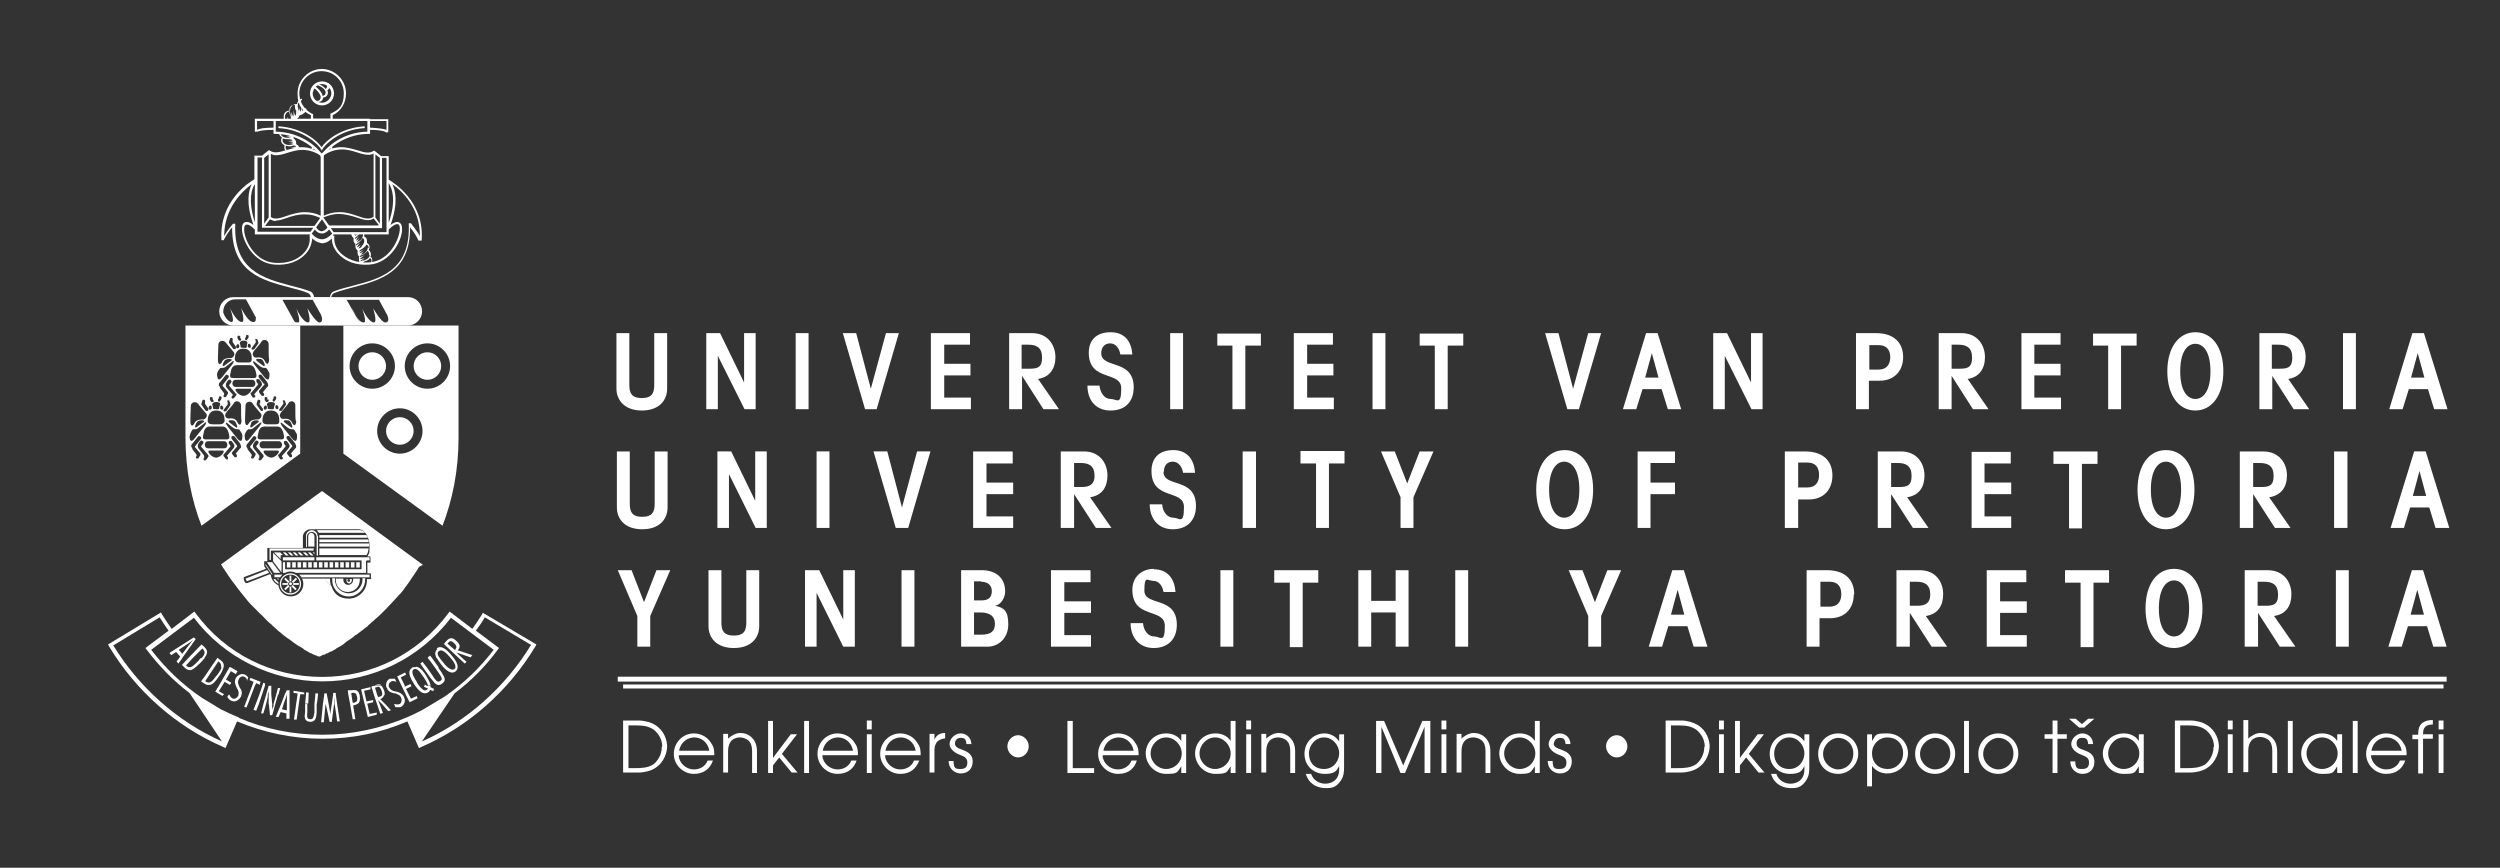
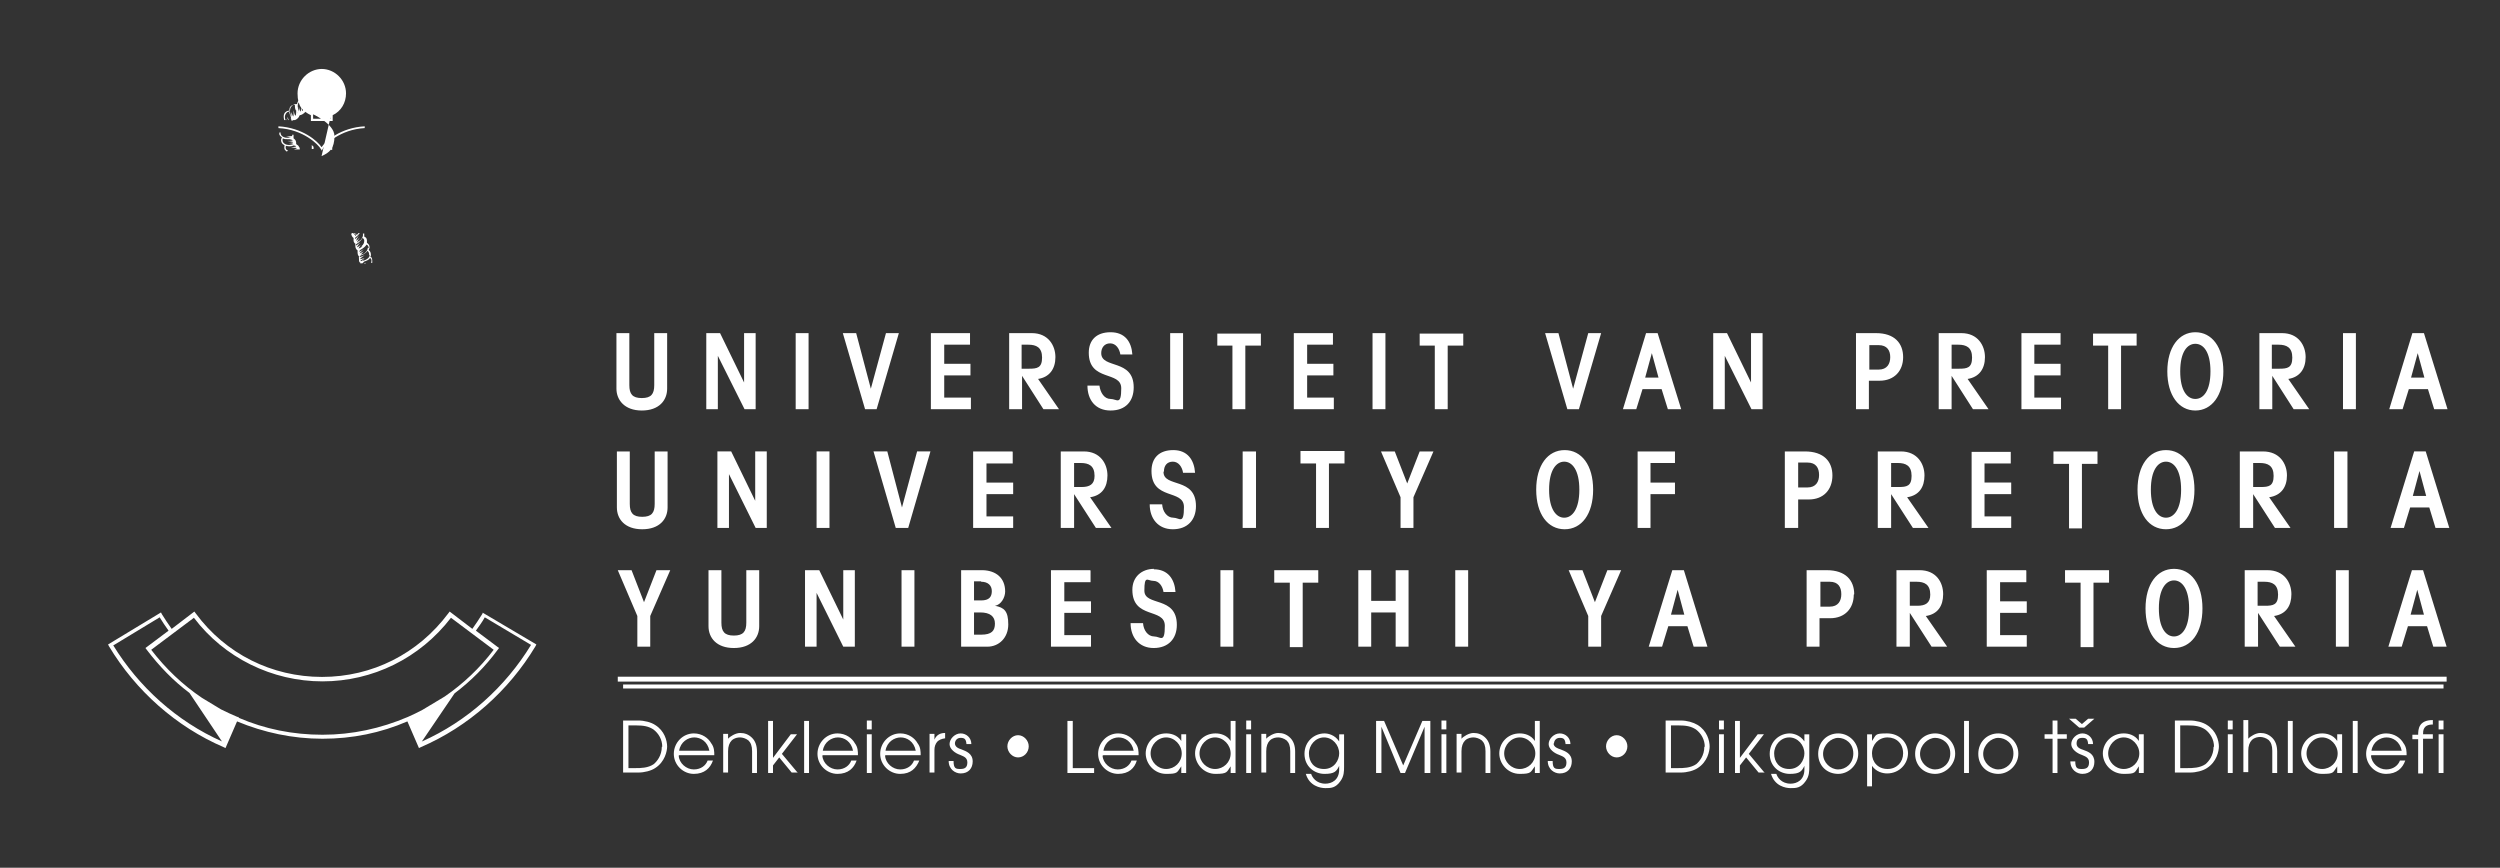
<svg xmlns="http://www.w3.org/2000/svg" id="Ebene_1" width="562.1" height="195.1" version="1.1" viewBox="0 0 562.1 195.1">
  <rect x="0" y="0" width="562.1" height="195.1" fill="#333333" stroke="none" />
  <defs>
    <style>
      .st0, .st1 {
        fill: #fff;
      }

      .st1 {
        stroke: #fff;
        stroke-miterlimit: 3.9;
        stroke-width: 1.1px;
      }
    </style>
  </defs>
  <path class="st0" d="M67.4,33.5c0-.2,0-.3-.2-.5,0-.2-.3-.4-.6-.6,0-.2,0-.5-.1-.7,0-.1-.2-.4-.5-.6,0-.1,0-.5,0-.8h-.3c0,0,0,.2,0,.3h-.5c.5.1-.6,0-.9,0,.8.2,1.1.3,1.2.4-.2-.1-.5-.2-.9-.2.2,0,.4.1.6.2-.1,0-.3,0-.4,0-.9,0-1.5-.3-1.7-.9,0-.1,0-.2,0-.3h-.3c0,.1,0,.3,0,.4.1.3.3.5.6.7-.2.3-.3.7-.1,1.1.1.3.4.5.7.7-.1.3-.1.6,0,.9.1.2.3.3.5.5h0c0-.1.3-.2.3-.2-.2-.1-.4-.2-.5-.4-.1-.2-.1-.5,0-.7.2,0,.4.1.7.1s.6,0,1-.2c1.2.2.3.3-.6.5,2,0,1.3.2.7.4h1.1s0,0,0,0h0s0,0,0,0h.2ZM63.6,31.1c.3.2.7.2,1.2.2s.2,0,.3,0c1.4.3.4.4-.5.4,2.5.3.7.4.3.5.3,0,.5,0,.7,0,0,0-.2,0-.3,0,.3,0,.5.1.7.2-.4.1-.7.2-1,.2-.7,0-1.2-.3-1.4-.7-.1-.3-.1-.6,0-.8,0,0,0,0,0,0h0ZM65.8,33.6c0,0-.1,0-.2,0,0,0,.1,0,.2,0h0Z" />
  <path class="st0" d="M108.6,137.7l-.2.4c-.7,1.1-1.4,2.2-2.2,3.3l.4.3-5.5-4.2-.3.4c-6.8,9.1-17.1,14.3-28.4,14.3s-21.7-5.2-28.4-14.3l-.3-.4-5.1,3.9c-.8-1.1-1.5-2.2-2.2-3.3l-.2-.4-11.9,7.2.2.4c6,10,15.1,18.1,25.8,22.7l.4.2,2.6-6c6,2.5,12.5,3.9,19.2,3.9s13.1-1.3,19.1-3.9l2.6,6,.4-.2c10.7-4.6,19.8-12.7,25.8-22.7l.2-.4-12-7.1h0ZM25.5,145.1l10.4-6.3c.6,1,1.3,2,2,3l-5.2,3.9.3.4c2.8,3.7,6,7,9.6,9.7l7.3,10.9c-10.1-4.5-18.7-12.2-24.5-21.7h0ZM53.6,161.2h0s-.2,0-.2,0c-1.2-.5-2.5-1.1-3.7-1.7l-4.3-2.6c-4.3-2.9-8.1-6.5-11.4-10.8l9.6-7.2c6.8,9,17.6,14.3,28.9,14.3s21.9-5.2,28.9-14.3l9.6,7.2c-3.1,4.1-6.8,7.6-11,10.5l-5,3c-1.1.6-2.2,1.1-3.3,1.6-6.1,2.6-12.5,4-19.2,4s-13-1.3-18.8-3.8h0ZM94.8,166.8l7.4-10.9c3.7-2.8,6.9-6,9.7-9.8l.3-.4-5.2-3.9c.7-1,1.4-1.9,2-3l10.4,6.2c-5.8,9.5-14.4,17.2-24.5,21.7h0Z" />
-   <path class="st0" d="M103.1,98.3v-25.1h-25.9v28.8h0s22.3,16.2,22.3,16.2c2.2-5.7,3.6-12.3,3.6-19.8h0ZM88.8,82.3c0,2.8-2.3,5.1-5.1,5.1s-5.1-2.3-5.1-5.1,2.3-5.1,5.1-5.1,5.1,2.3,5.1,5.1h0ZM89.9,91.8c2.8,0,5.1,2.3,5.1,5.1s-2.3,5.1-5.1,5.1-5.1-2.3-5.1-5.1,2.3-5.1,5.1-5.1h0ZM101.2,82.3c0,2.8-2.3,5.1-5.1,5.1s-5.1-2.3-5.1-5.1,2.3-5.1,5.1-5.1,5.1,2.3,5.1,5.1h0ZM99.2,82.3c0-1.7-1.4-3.1-3.1-3.1s-3.1,1.4-3.1,3.1,1.4,3.1,3.1,3.1,3.1-1.4,3.1-3.1h0ZM93,96.9c0-1.7-1.4-3.1-3.1-3.1s-3.1,1.4-3.1,3.1,1.4,3.1,3.1,3.1,3.1-1.4,3.1-3.1h0ZM86.8,82.3c0-1.7-1.4-3.1-3.1-3.1s-3.1,1.4-3.1,3.1,1.4,3.1,3.1,3.1,3.1-1.4,3.1-3.1h0ZM95.1,127l-22.7-16.6-22.7,16.5c.1.2.2.3.3.5.1.2.3.4.4.6.3.4.5.8.8,1.2.1.2.3.4.4.6.4.6.8,1.1,1.2,1.6,0,.1.2.2.2.3.3.4.7.9,1,1.3.1.2.3.3.4.5.3.4.6.7.9,1.1.1.1.2.3.3.4.4.5.8.9,1.3,1.4.1.1.2.2.3.3.3.3.7.7,1,1,.1.1.3.3.4.4.4.3.7.7,1,1,0,0,.2.1.2.2.4.4.8.8,1.2,1.1.1,0,.2.2.3.3.3.3.6.5.9.8.1,0,.2.2.3.3.4.3.8.6,1.1.9,0,0,0,0,0,0,.4.3.8.6,1.2.9.1,0,.2.1.3.2.3.2.6.4.8.6,0,0,.2.1.3.2.3.2.7.5,1,.7,0,0,0,0,.1,0,.3.2.6.4.8.5,0,0,.2.1.2.2.2.1.5.3.7.4,0,0,.1,0,.2.1.3.2.5.3.7.4,0,0,0,0,.1,0,.2.1.4.2.5.3,0,0,.1,0,.1,0,.2,0,.3.2.5.2,0,0,0,0,0,0,.2,0,.3.1.4.2,0,0,0,0,0,0,0,0,.1,0,.2,0,0,0,0,0,0,0,0,0,0,0,0,0,0,0,0,0,0,0,0,0,0,0,0,0,0,0,.1,0,.2,0,0,0,0,0,0,0,.1,0,.2-.1.4-.2,0,0,0,0,0,0,.1,0,.3-.2.4-.2,0,0,.1,0,.2,0,.2,0,.3-.2.5-.3,0,0,.1,0,.2,0,.2-.1.5-.3.7-.4,0,0,.1,0,.2,0,.2-.1.4-.3.7-.4,0,0,.2-.1.3-.2.2-.2.5-.3.8-.5,0,0,.1,0,.2-.1.3-.2.7-.4,1-.7,0,0,.2-.1.2-.2.3-.2.6-.4.9-.6.1,0,.2-.2.3-.2.3-.2.7-.5,1-.8,0,0,0,0,.1,0,.4-.3.8-.6,1.2-.9,0,0,.2-.2.3-.2.3-.3.6-.5,1-.8.1,0,.2-.2.3-.3.8-.7,1.7-1.5,2.6-2.3.1-.1.2-.2.3-.3.3-.3.7-.7,1-1,.1-.1.2-.2.3-.3.4-.5.9-.9,1.3-1.4,0,0,0,0,.1-.1.4-.4.8-.9,1.2-1.3.1-.1.2-.3.4-.4.3-.4.7-.8,1-1.3,0-.1.2-.2.3-.4.4-.5.8-1.1,1.2-1.7,0-.1.1-.2.2-.3.3-.5.7-1,1-1.5.1-.2.2-.3.3-.5,0-.1.2-.3.3-.4h0ZM83.5,130c0,.1,0,.2-.2.2h-.8c0,.1,0,.2,0,.3,0,2.3-1.9,4.1-4.1,4.1s-3.4-1.2-3.9-2.9c-.6-.4-1.2-.9-1.5-1.6h-5.1c.2.4.3.7.3,1.2,0,1.6-1.3,2.8-2.8,2.8s-2.6-1.1-2.8-2.5c-.9-.4-1.6-1.3-1.7-2.3l-.2-.2-5.1,2s-.1,0-.2,0c-.2,0-.3-.1-.4-.3l-.2-.6c0-.1,0-.2,0-.3,0-.1.1-.2.2-.2l4.8-1.8-.4-.6s0,0,0-.1v-1s0,0,0,0c0,0,0,0,0,0,0,0,0,0,0,0,0,0,0,0,0,0,0,0,0,0,0,0,0,0,0,0,0,0,0,0,0,0,0,0,0,0,0,0,0,0h.7v-2.8c0-.1,0-.2.2-.2h7.8v-2.5c0-.9.8-1.7,1.7-1.7h0s10.8,0,10.8,0c1.4,0,2.5,1.7,2.5,3.8s-.2,1.6-.5,2.3h.5c.1,0,.2,0,.2.2v1.1c0,0,0,.1,0,.1,0,0,0,0-.1,0h-.6s0,2.4,0,2.4h.6c.1,0,.2,0,.2.2v1h0ZM67.7,129.8h15.4v-.6h-.5s0,0,0,0h-15.3c.2.2.4.5.6.7,0,0,0-.1,0-.2h0ZM80.9,127.6v-1.2h-.8v1.2h.8ZM79.7,127.6v-1.2h-.8v1.2h.8ZM78.5,127.6v-1.2h-.8v1.2h.8ZM77.3,127.6v-1.2h-.8v1.2h.8ZM76.1,127.6v-1.2h-.8v1.2h.8ZM74.9,127.6v-1.2h-.8v1.2h.8ZM73.7,127.6v-1.2h-.8v1.2h.8ZM72.5,127.6v-1.2h-.8v1.2h.8ZM82.5,126h.6s0-.7,0-.7h-.5s-10.8,0-10.8,0h0s-.7,0-.7,0v.7h10.2v2h-17.2v-1.6h-.5v2.4h.5c.4-.2.8-.3,1.2-.3s.9.1,1.2.3h15.8v-2.6c0,0,0-.1,0-.1,0,0,0,0,.1,0h0ZM82.4,124.8c.3-.4.4-.9.5-1.5h-11.1v1.5h10.6ZM71.8,122.9h11.2c0-.1,0-.3,0-.4s0-.2,0-.3h-11.2v.6h0ZM71.8,121.9h11.1c0-.2,0-.4-.1-.6h-11v.6h0ZM71.8,120.9h10.9c0-.2-.2-.4-.3-.6h-10.6c0,0,0,.2,0,.2v.4h0ZM71.7,119.8h10.4c-.4-.4-.8-.6-1.2-.6h-9.7s0,0,0,0c0,0,.2.1.2.2,0,0,0,0,0,0,0,.1.1.2.2.3h0ZM71.4,120.5c0-.7-.6-1.3-1.3-1.3h0c-.7,0-1.3.6-1.3,1.3v2.5h.2v-2.3c0-.6.5-1.1,1.1-1.1s1.1.5,1.1,1.1v4.2h.3v-4.4h0ZM70.7,123.3h-2.4s-7.7,0-7.7,0v2.6h.3v-2s0,0,0,0h0s0,0,0-.1c0,0,0,0,0,0,0,0,0,0,0,0,0,0,0,0,0,0,0,0,0,0,.1,0h0s0,0,0,0h9.5v-.4h0ZM61.1,126.4h-.6s0,0,0,0h-.5l1.6,2.4h1.4l-.6-.8-1.2-1.6h0ZM61.2,129l-1.5-2.2v.3l1.5,2.2v-.3h0ZM60,128.2l-4.8,1.9s0,0,0,0l.3.6s0,0,0,0l5-1.9-.4-.6h0ZM61.5,130.2s0,0,0,0c.2.5.6.8,1.1,1.1,0-.1,0-.3,0-.4-.3-.2-.5-.4-.7-.7h-.3s0,0,0,0h0ZM62.3,130.1c0,.1.2.2.3.3,0-.1,0-.2.1-.3h-.4ZM71.3,126.4h-.8v1.2h.8v-1.2h0ZM69.3,122.9h1.4v-2.3c0-.4-.3-.8-.7-.8s-.7.4-.7.8v2.3h0ZM70.7,124.2h-.4l.4.4v-.4h0ZM69.8,124.2h-.6l.7.7h.6l-.7-.7h0ZM68.7,124.2h-.6l.7.7h.6l-.7-.7h0ZM67.5,124.2h-.6l.7.7h.6l-.7-.7h0ZM66.4,124.2h-.6l.7.7h.6l-.7-.7h0ZM65.3,124.2h-.6l.7.7h.6l-.7-.7h0ZM64.2,124.2h-.6l.7.7h.6l-.7-.7h0ZM63.4,129.2s0,0,0,0h-1.7v.6h1.3c.1-.2.3-.4.5-.6h0ZM63.3,126.2l-1.9-1.9v1.9s1.9,2.5,1.9,2.5v-2.5h0ZM63,124.2h-1.4l1.5,1.5v-.7c0-.1,0-.2.2-.2h.3l-.7-.7h0ZM70.1,127.6v-1.2h-.8v1.2h.8ZM68.9,127.6v-1.2h-.8v1.2h.8ZM67.7,127.6v-1.2h-.8v1.2h.8ZM66.5,127.6v-1.2h-.8v1.2h.8ZM65.3,127.6v-1.2h-.8v1.2h.8ZM64.1,126h0s6.6,0,6.6,0v-.7h0s-7.1,0-7.1,0v.7h.5ZM62.9,131.3c0,1.3,1.1,2.4,2.4,2.4s2.4-1.1,2.4-2.4-1.1-2.4-2.4-2.4-2.4,1.1-2.4,2.4h0ZM63.2,131.3c0-1.2.9-2.1,2.1-2.1s2.1.9,2.1,2.1-.9,2.1-2.1,2.1-2.1-.9-2.1-2.1h0ZM64.8,131.1h-1.3v.4h1.3c0,0,0-.1,0-.2s0-.1,0-.2h0ZM65,131.3c0,.2.2.3.3.3s.4-.2.4-.3-.2-.4-.4-.4-.3.2-.3.4h0ZM64.9,131.5h0s0,0,0,0h0ZM65.1,131.8h0s0,0,0,0h0ZM65.3,131.9c0,0-.1,0-.2,0v1.3h.4v-1.3c0,0-.1,0-.2,0h0ZM65.5,131.8h0s0,0,0,0h0ZM65.8,131.5h0s0,0,0,0h0ZM65.9,131.3c0,0,0,.1,0,.2h1.3v-.4h-1.3c0,0,0,.1,0,.2h0ZM65.8,131.1h0s0,0,0,0h0ZM65.5,130.8h0c0,0,0,0,0,0h0ZM65.3,130.7c0,0,.1,0,.2,0v-1.3h-.4v1.3c0,0,.1,0,.2,0h0ZM65.1,130.8h0c0,0,0,0,0,0h0ZM64.9,131.1h0s0,0,0,0h0ZM64.8,131.1c0-.1.2-.2.3-.3l-.9-.9-.3.3.9.9h0ZM65.6,130.8c.1,0,.2.2.3.3l.9-.9-.3-.3-.9.9h0ZM65.8,131.5c0,.1-.2.2-.3.3l.9.9.3-.3-.9-.9h0ZM65.1,131.8c-.1,0-.2-.2-.3-.3l-.9.9.3.3.9-.9h0ZM74.2,130.1h-1.2c.3.6.8,1.1,1.4,1.5-.1-.4-.2-.8-.2-1.2s0-.2,0-.3c0,0,0,0,0,0h0ZM78.4,131.2c.4,0,.7-.3.7-.7s0-.2,0-.3h-1.2c0,0,0,.2,0,.3,0,.4.3.7.7.7h0ZM78.4,130.8c-.2,0-.3-.1-.3-.3s.1-.3.3-.3.3.1.3.3-.1.3-.3.3h0ZM79.4,130.1c0,.1,0,.2,0,.3,0,.6-.5,1.1-1.1,1.1s-1.1-.5-1.1-1.1,0-.2,0-.3h-1.7c0,.1,0,.2,0,.3,0,1.5,1.2,2.7,2.7,2.7s2.7-1.2,2.7-2.7,0-.2,0-.3h-1.7ZM74.7,130.1c0,.1,0,.2,0,.3s0,0,0,0c0,0,0,0,0,0h0c0,2.1,1.7,3.7,3.7,3.7s3.7-1.7,3.7-3.8,0-.2,0-.3h-.6c0,.1,0,.2,0,.3,0,1.7-1.4,3.1-3.1,3.1s-3.1-1.4-3.1-3.1,0-.2,0-.3h-.6ZM45.3,118.2l22.2-16.2v-28.8h-25.8v25.1c0,7.6,1.4,14.2,3.6,19.9h0ZM43,100.5c0-.3,0-.6.3-.8.4-.5.9-1.1,1.2-1.5.1-.2.4-.2.6,0,.2.1.2.4,0,.6-.3.4-.8,1-1.2,1.5,0,0-.1.2-.1.2l1.2,1.4c.1.1.1.4,0,.5l-.3.5c0,.1-.2.2-.3.2s-.2,0-.2,0c-.2-.1-.2-.4,0-.6v-.2c.1,0-.8-1.1-.8-1.1-.1-.1-.2-.3-.2-.5h0ZM42.7,98c0-.4.2-.8.5-1.3.1-.2.4-.2.7-.2.3,0,.3,0,.6-.2,0,0,1.4-1.1,1.4-1.1.5-.5.7-.2,0,.7l-2,2.5c-.3.4-1.2,1.6-1.3-.4h0ZM45.8,97.3c.1-.6.4-1.4,1.4-1.4h2.8c1,0,1.2.9,1.4,1.4.2.9.4,1.5-.5,1.5h-4.6c-.9,0-.7-.6-.5-1.5h0ZM46.7,99.2h3.7c.9,0,1,1.6,0,1.6h-3.6c-1,0-1-1.6,0-1.6h0ZM50.7,93.7c-.2-.3,0-.7.2-1,.5-.6,1.5-1.7,1.7-2.1.3-.6,1.5-.5,1.6.5,0,2.4,0,2.9.1,3.5,0,.7-.4,1.5-1,.2-.4-.8-1.4-.8-1.8-.7-.4,0-.7-.1-.8-.5h0ZM52,94.5c.5,0,.8,0,1.1.7.5,1.1.1,1.1-.3.7l-1.2-.9c-.5-.4,0-.6.5-.5h0ZM56.1,94.9c-.6,1.3-1,.5-1-.2,0-.6,0-1.1.1-3.5,0-1,1.3-1.1,1.6-.5.2.4,1.2,1.5,1.7,2.1.3.3.4.6.2,1-.2.3-.5.6-.8.5-.3,0-1.4,0-1.8.7h0ZM56.4,95.2c.3-.6.6-.6,1.1-.7.5,0,1,.1.5.5l-1.2.9c-.4.4-.8.3-.3-.7h0ZM58.1,97.3c.1-.6.4-1.4,1.4-1.4h2.8c1,0,1.2.9,1.4,1.4.2.9.4,1.5-.5,1.5h-4.6c-.9,0-.7-.6-.5-1.5h0ZM59,99.2h3.7c.9,0,1,1.6,0,1.6h-3.6c-1,0-1-1.6,0-1.6h0ZM59.4,86.4c-.4-.5-.9-1.1-1.2-1.5-.1-.2-.1-.4,0-.6.2-.1.4-.1.6,0,.3.4.8,1,1.2,1.5.2.3.3.6.3.8,0,.2-.1.4-.3.5l-.9,1.1.2.2c.1.2.1.4,0,.6,0,0-.2,0-.3,0s-.2,0-.3-.2l-.4-.5c-.1-.2-.1-.4,0-.5l1.2-1.4s0-.1,0-.2h0ZM58.3,90.8l.8,1.1c.1.2,0,.4,0,.5,0,0-.1,0-.2,0-.1,0-.2,0-.3-.1l-.9-1.3c0,0,0-.2,0-.3l.2-.6c0-.2.3-.3.4-.2.2,0,.3.3.2.4v.4h-.1ZM60.3,89.8c.1,0,.2.3.1.4,0,0-.2.2-.3.2s-.1,0-.2,0c-.2-.1-.5-.5-.4-.9,0-.2.2-.3.4-.2.2,0,.3.2.2.4,0,0,0,.1.1.2h0ZM60,91.7c0,.2-.1.4-.4.4s-.3-.2-.3-.4c0-.3.3-.6.5-.5.2,0,.2.3.2.5h0ZM60.9,92.3h0c1.8,0,1.9,1.5,1.9,2.3s-.4.8-1,.8c-.3,0-.6,0-.9,0h0c-.4,0-.6,0-.9,0-.6,0-1-.3-1-.8,0-.7.2-2.3,1.9-2.3h0ZM56.4,88.4l1.6-1.9c0,0,0,0,0-.2l-.3-.4c-.1-.2-.1-.4,0-.6.2-.1.4-.1.6,0l.3.4c.5.6.3,1,0,1.3l-1.4,1.6v.2c.3.2.3.4,0,.6,0,0-.2,0-.2,0s-.2,0-.3-.2l-.3-.5c-.1-.2-.1-.4,0-.5h0ZM57.5,83.5c.2.9.4,1.5-.5,1.5h-4.6c-.9,0-.7-.6-.5-1.5.1-.6.4-1.4,1.4-1.4h2.8c1,0,1.2.9,1.4,1.4h0ZM55.6,81.5c-.3,0-.6,0-.9,0h0c-.4,0-.6,0-.9,0-.6,0-1-.3-1-.8,0-.7.2-2.3,1.9-2.3h0c1.8,0,1.9,1.5,1.9,2.3s-.4.8-1,.8h0ZM56.6,87h-3.6c-1,0-1-1.6,0-1.6h3.7c.9,0,1,1.6,0,1.6h0ZM53.1,88.4c.1.1.1.4,0,.5l-.4.5c0,.1-.2.2-.3.2s-.2,0-.2,0c-.2-.1-.2-.4,0-.6l.2-.2-1.4-1.6c-.2-.2-.4-.7,0-1.3l.3-.4c.1-.2.4-.2.6,0,.2.1.2.4,0,.6l-.3.4c-.1.1-.1.2-.1.2l1.6,1.9h0ZM51.2,90.8v-.4c-.2-.2-.1-.4,0-.4.2,0,.4,0,.4.2l.2.6c0,.1,0,.2,0,.3l-.9,1.3c0,0-.2.1-.3.1s-.1,0-.2,0c-.2-.1-.2-.3,0-.5l.8-1.1h0ZM50.5,94.6c0,.4-.4.8-1,.8-.3,0-.6,0-.9,0h0c-.4,0-.6,0-.9,0-.6,0-1-.3-1-.8,0-.7.2-2.3,1.9-2.3h0c1.8,0,1.9,1.5,1.9,2.3h0ZM49.5,91.7c0-.2,0-.4.2-.5.2-.1.5.2.5.5,0,.2,0,.4-.3.4s-.4-.2-.4-.4h0ZM49.5,90.3s-.1,0-.2,0c-.1,0-.2,0-.3-.2,0-.1,0-.3.1-.4,0,0,.1-.1.1-.2,0-.2,0-.3.2-.4.2,0,.3,0,.4.2.1.4-.2.7-.4.9h0ZM49.2,86.7c0-.3,0-.6.3-.8.4-.5.9-1.1,1.2-1.5.1-.2.4-.2.6,0,.2.1.2.4,0,.6-.3.4-.8,1-1.2,1.5,0,0-.1.2-.1.2l1.2,1.4c.1.1.1.4,0,.5l-.3.5c0,.1-.2.2-.3.2s-.2,0-.2,0c-.2-.1-.2-.4,0-.6v-.2c.1,0-.8-1.1-.8-1.1-.1-.1-.2-.3-.2-.5h0ZM45.6,95l-1.2.9c-.4.4-.8.3-.3-.7.3-.6.6-.6,1.1-.7.5,0,1,.1.5.5h0ZM44.5,90.7c.2.4,1.2,1.5,1.7,2.1.3.3.4.6.2,1-.2.3-.5.6-.8.5-.3,0-1.4,0-1.8.7-.6,1.3-1,.5-1-.2,0-.6,0-1.1.1-3.5,0-1,1.3-1.1,1.6-.5h0ZM46.7,92.4c0,0-.1,0-.2,0-.1,0-.2,0-.3-.1l-.9-1.3c0,0,0-.2,0-.3l.2-.6c0-.2.3-.3.4-.2.2,0,.3.3.2.4v.4c-.1,0,.7,1.1.7,1.1.1.2,0,.4,0,.5h0ZM47.4,91.2c.2,0,.2.3.2.5,0,.2-.1.4-.4.4s-.3-.2-.3-.4c0-.3.3-.6.5-.5h0ZM48.1,90.2c0,0-.2.2-.3.2s-.1,0-.2,0c-.2-.1-.5-.5-.4-.9,0-.2.2-.3.4-.2.2,0,.3.2.2.4,0,0,0,.1.1.2.1,0,.2.3.1.4h0ZM48.6,90.4c.1,0,.2,0,.3,0,1.1.2.4.8.4,1.2,0,.3,0,.5-.7.4h0,0,0c-.7,0-.8-.1-.7-.4,0-.3-.6-.9.4-1.2.1,0,.2,0,.3,0h0ZM48.8,84.2c0-.4.2-.8.6-1.3.1-.2.4-.2.7-.2.3,0,.3,0,.6-.2,0,0,1.4-1.1,1.4-1.1.5-.5.7-.2,0,.7l-2,2.5c-.3.4-1.2,1.6-1.3-.4h0ZM51.8,81.2l-1.2.9c-.4.4-.8.3-.3-.7.3-.6.6-.6,1.1-.7.5,0,1,.1.5.5h0ZM50.7,76.9c.2.4,1.2,1.4,1.7,2.1.3.3.4.6.2,1-.2.3-.5.6-.8.5-.3,0-1.4,0-1.8.7-.6,1.3-1,.5-1-.2,0-.6,0-1.1.1-3.5,0-1,1.3-1.1,1.6-.5h0ZM52.9,78.5c0,0-.1,0-.2,0-.1,0-.2,0-.3-.1l-.9-1.3c0,0,0-.2,0-.3l.2-.6c0-.2.3-.3.4-.2.2,0,.3.3.2.4v.4c-.1,0,.7,1.1.7,1.1.1.2,0,.4,0,.5h0ZM53.6,77.4c.2.1.2.3.2.5,0,.2-.1.4-.4.4s-.3-.2-.3-.4c0-.3.3-.6.5-.5h0ZM54.3,76.4c0,0-.2.2-.3.2s-.1,0-.2,0c-.2-.1-.5-.5-.4-.9,0-.2.2-.3.4-.2.2,0,.3.2.2.4,0,0,0,.1.1.2.1,0,.2.3.1.4h0ZM55,76.6c1.1.2.4.8.5,1.2,0,.3,0,.5-.7.4-.7,0-.8-.1-.7-.4,0-.3-.6-.9.4-1.2.1,0,.2,0,.3,0h0c.1,0,.2,0,.3,0h0ZM55.6,76.5s-.1,0-.2,0c-.1,0-.2,0-.3-.2,0-.1,0-.3.1-.4,0,0,.1-.1.1-.2,0-.2,0-.3.2-.4.2,0,.3,0,.4.2.1.4-.2.7-.4.9h0ZM56.1,78.2c-.2,0-.4-.2-.4-.4,0-.2,0-.4.2-.5.2-.1.5.2.5.5,0,.2,0,.4-.3.4h0ZM58.1,76.9c0,.1,0,.2,0,.3l-.9,1.3c0,0-.2.1-.3.1s-.1,0-.2,0c-.2-.1-.2-.3,0-.5l.8-1.1v-.4c-.2-.2-.1-.4,0-.4.2,0,.4,0,.4.2l.2.6h0ZM60.5,80.9c0,.7-.4,1.5-1,.2-.4-.8-1.4-.8-1.8-.7-.4,0-.7-.1-.8-.5-.2-.3,0-.7.2-1,.5-.6,1.5-1.7,1.7-2.1.3-.6,1.5-.5,1.6.5,0,2.4,0,2.9.1,3.5h0ZM58.2,80.7c.5,0,.8,0,1.1.7.5,1,.1,1.1-.3.7l-1.2-.9c-.5-.4,0-.6.5-.5h0ZM60.6,84.2c0,2-1,.8-1.3.4l-2-2.5c-.6-.8-.5-1.1,0-.7,0,0,1.3,1.1,1.4,1.1.3.1.3.2.6.2.3,0,.6,0,.7.2.4.6.6.9.6,1.3h0ZM61.2,90.4c1.1.2.4.8.4,1.2,0,.3,0,.5-.7.4-.7,0-.8-.1-.7-.4,0-.3-.6-.9.4-1.2.1,0,.2,0,.3,0h0c.1,0,.2,0,.3,0h0ZM61.8,90.3s-.1,0-.2,0c-.1,0-.2,0-.3-.2,0-.1,0-.3.1-.4,0,0,.1-.1.1-.2,0-.2,0-.3.2-.4.2,0,.3,0,.4.2.1.4-.2.7-.4.9h0ZM62.3,92c-.2,0-.4-.2-.4-.4,0-.2,0-.4.2-.5.2-.1.5.2.5.5,0,.2,0,.4-.3.4h0ZM64.3,90.7c0,.1,0,.2,0,.3l-.9,1.3c0,0-.2.1-.3.1s-.1,0-.2,0c-.2-.1-.2-.3,0-.5l.8-1.1v-.4c-.2-.2-.1-.4,0-.4.2,0,.4,0,.4.2l.2.6h0ZM66.6,94.7c0,.7-.4,1.5-1,.2-.4-.8-1.4-.8-1.8-.7-.4,0-.7-.1-.8-.5-.2-.3,0-.7.2-1,.5-.6,1.5-1.7,1.7-2.1.3-.6,1.5-.5,1.5.5,0,2.4,0,2.9.1,3.5h0ZM64.4,94.5c.5,0,.8,0,1.1.7.5,1.1.1,1.1-.3.7l-1.2-.9c-.5-.4,0-.6.5-.5h0ZM65.5,98.4l-2-2.5c-.6-.8-.5-1.1,0-.7,0,0,1.3,1.1,1.4,1.1.3.1.3.2.6.2.3,0,.6,0,.7.2.4.6.6.9.6,1.3,0,2-1,.8-1.3.4h0ZM64.5,101.8l1.2-1.4s0-.1,0-.2c-.4-.5-.9-1.1-1.2-1.5-.1-.2-.1-.4,0-.6.2-.1.4-.1.6,0,.3.4.8,1,1.2,1.5.2.3.3.6.3.8,0,.2-.1.4-.3.5l-.9,1.1.2.2c.1.2.1.4,0,.6,0,0-.2,0-.3,0s-.2,0-.3-.2l-.4-.5c-.1-.2-.1-.4,0-.5h0ZM62.6,102.3l1.6-1.9c0,0,0,0,0-.2l-.3-.4c-.1-.2-.1-.4,0-.6.2-.1.4-.1.6,0l.3.4c.5.6.3,1,0,1.3l-1.4,1.6v.2c.3.2.3.4,0,.6,0,0-.2,0-.2,0s-.2,0-.3-.2l-.3-.5c-.1-.2-.1-.4,0-.5h0ZM59.5,101.3h2.9c.9,0-.4,1.6-1.4,1.6h0c-1,0-2.4-1.6-1.4-1.6h0ZM58.3,102.7v-.2c.1,0-1.2-1.6-1.2-1.6-.2-.2-.4-.7,0-1.3l.3-.4c.1-.2.4-.2.6,0,.2.1.2.4,0,.6l-.3.4c-.1.1-.1.2-.1.2l1.6,1.9c.1.1.1.4,0,.5l-.4.5c0,.1-.2.2-.3.2s-.2,0-.2,0c-.2-.1-.2-.4,0-.6h0ZM55.4,100.5c0-.3,0-.6.3-.8.4-.5.9-1.1,1.2-1.5.1-.2.4-.2.6,0,.2.1.2.4,0,.6-.3.4-.8,1-1.2,1.5,0,0-.1.2-.1.2l1.2,1.4c.1.1.1.4,0,.5l-.3.5c0,.1-.2.2-.3.2s-.2,0-.2,0c-.2-.1-.2-.4,0-.6v-.2c.1,0-.8-1.1-.8-1.1-.1-.1-.2-.3-.2-.5h0ZM55,98c0-.4.2-.8.6-1.3.1-.2.4-.2.7-.2.3,0,.3,0,.6-.2,0,0,1.4-1.1,1.4-1.1.6-.5.7-.2,0,.7l-2,2.5c-.3.4-1.2,1.6-1.3-.4h0ZM54.7,89c-1,0-2.4-1.6-1.4-1.6h2.9c.9,0-.4,1.6-1.4,1.6h0ZM53.2,98.4l-2-2.5c-.6-.8-.5-1.1,0-.7,0,0,1.3,1.1,1.4,1.1.3.1.3.2.6.2.3,0,.6,0,.7.2.4.6.6.9.6,1.3,0,2-1,.8-1.3.4h0ZM52.1,101.8l1.2-1.4s0-.1,0-.2c-.4-.5-.9-1.1-1.2-1.5-.1-.2-.1-.4,0-.6.2-.1.4-.1.6,0,.3.4.8,1,1.2,1.5.2.3.3.6.3.8,0,.2-.1.4-.3.5l-.9,1.1.2.2c.1.2.1.4,0,.6,0,0-.2,0-.3,0s-.2,0-.3-.2l-.4-.5c-.1-.2-.1-.4,0-.5h0ZM50.2,102.3l1.6-1.9c0,0,0,0,0-.2l-.3-.4c-.1-.2-.1-.4,0-.6.2-.1.4-.1.6,0l.3.4c.5.6.3,1,0,1.3l-1.4,1.6.2.2c.1.2.1.4,0,.6,0,0-.2,0-.2,0s-.2,0-.3-.2l-.4-.5c-.1-.2-.1-.4,0-.5h0ZM47.1,101.3h2.9c.9,0-.4,1.6-1.4,1.6h0c-1,0-2.4-1.6-1.4-1.6h0ZM45.9,102.7v-.2c.1,0-1.2-1.6-1.2-1.6-.2-.2-.4-.7,0-1.3l.3-.4c.1-.2.4-.2.6,0,.2.1.2.4,0,.6l-.3.4c-.1.1-.1.2-.1.2l1.6,1.9c.1.1.1.4,0,.5l-.4.5c0,.1-.2.2-.3.2s-.2,0-.2,0c-.2-.1-.2-.4,0-.6h0Z" />
  <path class="st0" d="M549.4,173.8v-8.7h-1.1v8.7h1.1ZM548.3,164h1.1v-2h-1.1v2h0ZM544.8,166.1h2.2v-1h-2.2c0-.8,0-2.2,2.2-2.2v-1c-3.2,0-3.3,2.1-3.3,3.3h-1.3v1h1.3v7.7h1.1v-7.7h0ZM533.2,169.8h7.9c0-.8,0-1.8-.7-2.7-.6-1.1-2-2.2-3.9-2.2-2.5,0-4.5,2.1-4.5,4.6s2.1,4.5,4.5,4.5,3.7-1.3,4.3-3h-1.2c-.4,1.1-1.5,2-3.1,2-1.7,0-3.3-1.4-3.4-3.1h0ZM533.2,168.8c.3-2,2-3,3.4-3s3,.9,3.4,3h-6.8ZM529,173.8h1.1v-11.7h-1.1v11.7h0ZM525.5,173.8h1.1v-8.7h-1.1v1.5h0c-.9-1.4-2.4-1.7-3.4-1.7-2.8,0-4.7,2.2-4.7,4.5s1.9,4.6,4.7,4.6,2.4-.3,3.4-1.7h0v1.5h0ZM525.6,169.4c0,2-1.6,3.5-3.5,3.5s-3.5-1.6-3.5-3.5,1.6-3.6,3.5-3.6,3.5,1.7,3.5,3.6h0ZM514.4,173.8h1.1v-11.7h-1.1v11.7h0ZM510.9,173.8h1.1v-4.8c0-1.4-.4-2.4-1.1-3.1-.8-.8-1.7-1.1-2.7-1.1s-2.3.8-2.7,1.3h0v-4.2h-1.1v11.7h1.1v-4.8c0-1.1.3-1.9.8-2.4.6-.6,1.4-.7,1.9-.7s1.3.2,1.9.7c.5.5.8,1.2.8,2.4v4.8h0ZM500.9,173.8h1.1v-8.7h-1.1v8.7h0ZM500.9,164h1.1v-2h-1.1v2h0ZM498.9,167.9c0-1.4-.6-3.6-2.7-4.9-.9-.6-2.4-1-3.8-1h-3.4v11.7h3.4c1.4,0,2.9-.4,3.8-1,2.2-1.4,2.7-3.8,2.7-4.9h0ZM497.7,167.9c0,2-1.1,3.3-1.8,3.9-1.3.9-3,.9-4,.9h-1.7v-9.6h1.7c1.7,0,2.8.2,3.9.9,1.2.9,2,2.3,2,3.9h0ZM480.9,173.8h1.1v-8.7h-1.1v1.5h0c-.9-1.4-2.4-1.7-3.4-1.7-2.8,0-4.7,2.2-4.7,4.5s1.9,4.6,4.7,4.6,2.4-.3,3.4-1.7h0v1.5h0ZM481,169.4c0,2-1.6,3.5-3.5,3.5s-3.5-1.6-3.5-3.5,1.6-3.6,3.5-3.6,3.5,1.7,3.5,3.6h0ZM468.6,163.6l2.3-2h-1.4l-1.4,1.2-1.4-1.2h-1.5l2.3,2h1.1ZM462.6,166.1h2.1v-1h-2.1v-3.1h-1.1v3.1h-1.8v1h1.8v7.7h1.1v-7.7h0ZM453.8,169.4c0-2.4-2-4.5-4.5-4.5s-4.5,1.9-4.5,4.6,2,4.5,4.5,4.5,4.5-2.2,4.5-4.5h0ZM452.7,169.4c0,2.3-1.7,3.6-3.4,3.6s-3.4-1.5-3.4-3.5,1.8-3.6,3.4-3.6,3.4,1.2,3.4,3.5h0ZM441.6,173.8h1.1v-11.7h-1.1v11.7h0ZM439.6,169.4c0-2.4-2-4.5-4.5-4.5s-4.5,1.9-4.5,4.6,2,4.5,4.5,4.5,4.5-2.2,4.5-4.5h0ZM438.5,169.4c0,2.3-1.7,3.6-3.4,3.6s-3.4-1.5-3.4-3.5,1.8-3.6,3.4-3.6,3.4,1.2,3.4,3.5h0ZM429,169.4c0-2.3-1.8-4.5-4.7-4.5s-2.4.3-3.4,1.7h0v-1.5h-1.1v11.7h1.1v-4.6h0c1,1.4,2.5,1.7,3.4,1.7,2.7,0,4.7-2.1,4.7-4.6h0ZM427.9,169.4c0,1.9-1.4,3.5-3.5,3.5s-3.5-1.5-3.5-3.5,1.5-3.6,3.5-3.6,3.5,1.4,3.5,3.6h0ZM417.8,169.4c0-2.4-2-4.5-4.5-4.5s-4.5,1.9-4.5,4.6,2,4.5,4.5,4.5,4.5-2.2,4.5-4.5h0ZM416.7,169.4c0,2.3-1.7,3.6-3.4,3.6s-3.4-1.5-3.4-3.5,1.8-3.6,3.4-3.6,3.4,1.2,3.4,3.5h0ZM406,175.6c.8-1.1.8-2.2.8-3.2v-7.3h-1.1v1.6h0c-1-1.5-2.6-1.8-3.3-1.8-2.3,0-4.5,1.8-4.5,4.6s2.2,4.5,4.5,4.5,2.7-.6,3.3-1.8h0v.8c0,2.4-1.7,3.2-3.1,3.2-2.1,0-3-1.5-3.2-2.2h-1.2c.8,2.7,3.2,3.2,4.4,3.2s2.3,0,3.4-1.6h0ZM405.7,169.4c0,1.5-1.1,3.5-3.4,3.5s-3.4-1.6-3.4-3.5,1.5-3.6,3.4-3.6,3.4,1.7,3.4,3.6h0ZM396.8,173.8l-3.6-4.3,3.4-4.4h-1.4l-4,5.3h0v-8.3h-1.1v11.7h1.1v-1.7l1.4-1.8,2.8,3.4h1.4ZM386.5,173.8h1.1v-8.7h-1.1v8.7h0ZM386.5,164h1.1v-2h-1.1v2h0ZM384.4,167.9c0-1.4-.6-3.6-2.7-4.9-1-.6-2.4-1-3.8-1h-3.4v11.7h3.4c1.4,0,2.9-.4,3.8-1,2.2-1.4,2.7-3.8,2.7-4.9h0ZM383.2,167.9c0,2-1.1,3.3-1.8,3.9-1.3.9-3,.9-4,.9h-1.7v-9.6h1.7c1.7,0,2.8.2,3.9.9,1.2.9,2,2.3,2,3.9h0ZM365.9,167.8c0-1.3-1.1-2.5-2.4-2.5s-2.4,1.2-2.4,2.5,1.1,2.5,2.4,2.5,2.4-1.1,2.4-2.5h0ZM349.4,167.2c0-.6.4-1.3,1.3-1.3s1.2.3,1.3,1.4h1.1c0-1.4-1.1-2.4-2.4-2.4s-2.5,1.2-2.5,2.4,1.4,2.1,2.3,2.4c.6.3,1.7.5,1.7,1.7s-.6,1.5-1.6,1.5-1.5-.1-1.5-1.8h-1.1c0,1.9,1.5,2.8,2.7,2.8,1.8,0,2.7-1.2,2.7-2.7,0-1.8-1.5-2.3-2.5-2.7-.6-.2-1.6-.5-1.6-1.4h0ZM345.1,173.8h1.1v-11.7h-1.1v4.5h0c-.9-1.4-2.4-1.7-3.4-1.7-2.8,0-4.6,2.2-4.6,4.5s1.9,4.6,4.6,4.6,2.4-.4,3.4-1.7h0v1.5h0ZM345.2,169.4c0,2-1.6,3.5-3.5,3.5s-3.5-1.6-3.5-3.5,1.6-3.6,3.5-3.6,3.5,1.7,3.5,3.6h0ZM334,173.8h1.1v-4.8c0-1.4-.4-2.4-1.1-3.1-.8-.8-1.7-1.1-2.7-1.1s-2.3.8-2.7,1.3h0v-1.1h-1.1v8.7h1.1v-4.8c0-1.1.3-1.9.8-2.4.6-.6,1.4-.7,1.9-.7s1.3.2,1.9.7c.5.5.8,1.2.8,2.4v4.8h0ZM324.1,173.8h1.1v-8.7h-1.1v8.7h0ZM324.1,164h1.1v-2h-1.1v2h0ZM320.4,173.8h1.2v-11.7h-1.8l-4.3,10-4.3-10h-1.8v11.7h1.2v-10.4h0l4.3,10.4h1l4.4-10.4h0v10.4h0ZM301.4,175.6c.8-1.1.8-2.2.8-3.2v-7.3h-1.1v1.6h0c-1-1.5-2.5-1.8-3.3-1.8-2.3,0-4.5,1.8-4.5,4.6s2.2,4.5,4.5,4.5,2.7-.6,3.3-1.8h0v.8c0,2.4-1.7,3.2-3.1,3.2-2.1,0-3-1.5-3.2-2.2h-1.2c.8,2.7,3.2,3.2,4.4,3.2s2.3,0,3.4-1.6h0ZM301.1,169.4c0,1.5-1.1,3.5-3.4,3.5s-3.4-1.6-3.4-3.5,1.5-3.6,3.4-3.6,3.4,1.7,3.4,3.6h0ZM290.1,173.8h1.1v-4.8c0-1.4-.4-2.4-1.1-3.1-.8-.8-1.7-1.1-2.7-1.1s-2.3.8-2.7,1.3h0v-1.1h-1.1v8.7h1.1v-4.8c0-1.1.3-1.9.8-2.4.6-.6,1.4-.7,1.9-.7s1.3.2,1.9.7c.5.5.8,1.2.8,2.4v4.8h0ZM280.2,173.8h1.1v-8.7h-1.1v8.7h0ZM280.2,164h1.1v-2h-1.1v2h0ZM276.7,173.8h1.1v-11.7h-1.1v4.5h0c-.9-1.4-2.4-1.7-3.4-1.7-2.8,0-4.6,2.2-4.6,4.5s1.9,4.6,4.6,4.6,2.5-.4,3.4-1.7h0v1.5h0ZM276.7,169.4c0,2-1.6,3.5-3.5,3.5s-3.5-1.6-3.5-3.5,1.6-3.6,3.5-3.6,3.5,1.7,3.5,3.6h0ZM265.6,173.8h1.1v-8.7h-1.1v1.5h0c-.9-1.4-2.4-1.7-3.4-1.7-2.8,0-4.6,2.2-4.6,4.5s1.9,4.6,4.6,4.6,2.4-.3,3.4-1.7h0v1.5h0ZM265.7,169.4c0,2-1.6,3.5-3.5,3.5s-3.5-1.6-3.5-3.5,1.6-3.6,3.5-3.6,3.5,1.7,3.5,3.6h0ZM248.1,169.8h7.9c0-.8,0-1.8-.7-2.7-.6-1.1-2-2.2-3.9-2.2-2.5,0-4.5,2.1-4.5,4.6s2.1,4.5,4.5,4.5,3.7-1.3,4.2-3h-1.2c-.4,1.1-1.5,2-3.1,2-1.7,0-3.3-1.4-3.4-3.1h0ZM248.1,168.8c.3-2,2-3,3.4-3s3,.9,3.4,3h-6.8ZM240,173.8h6v-1.1h-4.8v-10.6h-1.2v11.7h0ZM231.3,167.8c0-1.3-1.1-2.5-2.4-2.5s-2.4,1.2-2.4,2.5,1.1,2.5,2.4,2.5,2.4-1.1,2.4-2.5h0ZM214.7,167.2c0-.6.4-1.3,1.3-1.3s1.2.3,1.3,1.4h1.1c0-1.4-1.1-2.4-2.4-2.4s-2.5,1.2-2.5,2.4,1.4,2.1,2.3,2.4c.6.3,1.7.5,1.7,1.7s-.6,1.5-1.6,1.5-1.5-.1-1.5-1.8h-1.1c0,1.9,1.5,2.8,2.7,2.8,1.8,0,2.7-1.2,2.7-2.7,0-1.8-1.5-2.3-2.5-2.7-.6-.2-1.5-.5-1.5-1.4h0ZM210.6,166.9c.4-.5,1.1-.8,1.9-.9v-1.2c-.9,0-1.9.3-2.4,1.5h0v-1.3h-1.1v8.7h1.1v-5.1c0-.7.2-1.3.6-1.8h0ZM199.1,169.8h7.9c0-.8,0-1.8-.7-2.7-.6-1.1-2-2.2-3.9-2.2-2.5,0-4.5,2.1-4.5,4.6s2.1,4.5,4.5,4.5,3.6-1.3,4.3-3h-1.2c-.4,1.1-1.5,2-3.1,2-1.7,0-3.3-1.4-3.4-3.1h0ZM199.1,168.8c.3-2,2-3,3.4-3s3,.9,3.4,3h-6.7ZM194.9,173.8h1.1v-8.7h-1.1v8.7h0ZM194.9,164h1.1v-2h-1.1v2h0ZM185,169.8h7.9c0-.8,0-1.8-.7-2.7-.6-1.1-2-2.2-3.9-2.2-2.5,0-4.5,2.1-4.5,4.6s2.1,4.5,4.5,4.5,3.7-1.3,4.3-3h-1.2c-.4,1.1-1.5,2-3.1,2-1.7,0-3.3-1.4-3.4-3.1h0ZM185,168.8c.3-2,2-3,3.4-3s3,.9,3.4,3h-6.8ZM180.8,173.8h1.1v-11.7h-1.1v11.7h0ZM179.4,173.8l-3.6-4.3,3.4-4.4h-1.4l-4,5.3h0v-8.3h-1.1v11.7h1.1v-1.7l1.4-1.8,2.8,3.4h1.4ZM169.1,173.8h1.1v-4.8c0-1.4-.4-2.4-1.1-3.1-.8-.8-1.7-1.1-2.7-1.1s-2.3.8-2.7,1.3h0v-1.1h-1.1v8.7h1.1v-4.8c0-1.1.3-1.9.8-2.4.6-.6,1.4-.7,1.9-.7s1.3.2,1.9.7c.5.5.8,1.2.8,2.4v4.8h0ZM152.7,169.8h7.9c0-.8,0-1.8-.7-2.7-.6-1.1-2-2.2-3.9-2.2-2.5,0-4.5,2.1-4.5,4.6s2.1,4.5,4.5,4.5,3.7-1.3,4.3-3h-1.2c-.4,1.1-1.5,2-3.1,2-1.7,0-3.3-1.4-3.4-3.1h0ZM152.7,168.8c.3-2,2-3,3.4-3s3,.9,3.4,3h-6.7ZM150,167.9c0-1.4-.6-3.6-2.7-4.9-.9-.6-2.4-1-3.8-1h-3.4v11.7h3.4c1.4,0,2.9-.4,3.8-1,2.2-1.4,2.7-3.8,2.7-4.9h0ZM148.8,167.9c0,2-1.1,3.3-1.8,3.9-1.3.9-3,.9-4,.9h-1.7v-9.6h1.7c1.7,0,2.8.2,3.9.9,1.2.9,2,2.3,2,3.9h0ZM466.6,171.2h-1.1c0,1.9,1.5,2.8,2.7,2.8,1.8,0,2.7-1.2,2.7-2.7,0-1.8-1.4-2.3-2.5-2.7-.6-.2-1.5-.5-1.5-1.4s.4-1.3,1.3-1.3,1.2.3,1.3,1.4h1.1c0-1.4-1.1-2.4-2.4-2.4s-2.5,1.2-2.5,2.4,1.4,2.1,2.3,2.4c.6.3,1.7.5,1.7,1.7s-.6,1.5-1.6,1.5-1.5-.1-1.5-1.8h0Z" />
  <path class="st0" d="M547.3,92h3l-5.3-17.1h-2.6l-5.2,17.1h3l1.4-4.5h4.3l1.4,4.5h0ZM545.1,84.9h-3l1.5-5.5h0l1.5,5.5h0ZM547.7,118.7h3l-5.3-17.2h-2.6l-5.3,17.2h3l1.4-4.6h4.3l1.4,4.6h0ZM545.5,111.5h-3l1.5-5.6h0l1.5,5.6h0ZM542.3,128.2l-5.3,17.2h3l1.4-4.6h4.3l1.4,4.6h3l-5.3-17.2h-2.6ZM542,138.2l1.5-5.6h0l1.5,5.6h-3ZM526.8,92h2.9v-17.1h-2.9v17.1h0ZM527.8,101.5h-3v17.2h3v-17.2h0ZM519.2,92l-4.7-6.8c2.6-.4,3.9-2.3,3.9-4.9s-1.6-5.4-5.3-5.4h-5.1v17.1h2.9v-7.5h0l4.8,7.5h3.4ZM512.5,82.9h-1.7v-5.4h1.5c1.8,0,3.1.6,3.1,2.9s-1.1,2.5-2.9,2.5h0ZM508.8,101.5h-5.2v17.2h3v-7.6h0l4.9,7.6h3.5l-4.8-6.9c2.7-.4,4-2.3,4-4.9s-1.6-5.4-5.4-5.4h0ZM508.1,104.1c1.8,0,3.1.6,3.1,2.9s-1.1,2.5-2.9,2.5h-1.7v-5.4h1.5ZM499.9,83.5c0-5.5-2.6-8.8-6.3-8.8s-6.3,3.4-6.3,8.8,2.6,8.8,6.3,8.8,6.3-3.4,6.3-8.8h0ZM497,83.5c0,4.4-1.6,6.2-3.4,6.2s-3.4-1.8-3.4-6.2,1.6-6.2,3.4-6.2,3.4,1.8,3.4,6.2h0ZM487,101.2c-3.8,0-6.4,3.4-6.4,8.9s2.6,8.9,6.4,8.9,6.4-3.4,6.4-8.9-2.6-8.9-6.4-8.9h0ZM490.4,110.1c0,4.4-1.6,6.3-3.4,6.3s-3.4-1.9-3.4-6.3,1.6-6.3,3.4-6.3,3.4,1.9,3.4,6.3h0ZM477,77.7h3.4v-2.7h-9.8v2.7h3.4v14.3h2.9v-14.3h0ZM454.5,92h8.9v-2.6h-6v-5h5.9v-2.6h-5.9v-4.3h5.9v-2.6h-8.8v17.1h0ZM443.2,118.7h9v-2.6h-6v-5h6v-2.6h-6v-4.3h5.9v-2.6h-8.8v17.2h0ZM447.1,92l-4.7-6.8c2.6-.4,3.9-2.3,3.9-4.9s-1.6-5.4-5.3-5.4h-5.1v17.1h2.9v-7.5h0l4.8,7.5h3.4ZM440.5,82.9h-1.7v-5.4h1.5c1.8,0,3.1.6,3.1,2.9s-1.1,2.5-2.9,2.5h0ZM436.9,133.6c0-2.7-1.6-5.4-5.3-5.4h-5.2v17.2h3v-7.6h0l4.9,7.6h3.5l-4.8-6.9c2.7-.4,3.9-2.3,3.9-4.9h0ZM434,133.7c0,1.9-1.1,2.5-2.9,2.5h-1.7v-5.4h1.5c1.8,0,3.1.6,3.1,2.9h0ZM433.6,118.7l-4.8-6.9c2.7-.4,3.9-2.3,3.9-4.9s-1.6-5.4-5.3-5.4h-5.2v17.2h3v-7.6h0l4.9,7.6h3.5ZM426.9,109.5h-1.7v-5.4h1.5c1.8,0,3.1.6,3.1,2.9s-1.1,2.5-2.9,2.5h0ZM427.9,80.3c0-3.1-1.9-5.4-6.1-5.4h-4.5v17.1h2.9v-6.4h2.4c3.3,0,5.3-2.2,5.3-5.3h0ZM425,80.3c0,1.5-.7,2.8-2.6,2.8h-2.1v-5.5h2.1c1.9,0,2.6,1.2,2.6,2.7h0ZM416.9,133.6c0-3.1-1.9-5.4-6.2-5.4h-4.5v17.2h2.9v-6.4h2.4c3.3,0,5.3-2.2,5.3-5.3h0ZM414,133.6c0,1.5-.7,2.8-2.6,2.8h-2.1v-5.6h2.1c1.9,0,2.6,1.2,2.6,2.8h0ZM412,106.9c0-3.1-1.9-5.4-6.2-5.4h-4.5v17.2h3v-6.4h2.4c3.3,0,5.3-2.2,5.3-5.4h0ZM409,106.8c0,1.5-.7,2.8-2.6,2.8h-2.1v-5.6h2.1c1.9,0,2.6,1.2,2.6,2.8h0ZM393.8,92h2.5v-17.1h-2.6v11.1h0l-5.4-11.1h-3.1v17.1h2.6v-12h0l6,12h0ZM380.9,145.4h3l-5.3-17.2h-2.6l-5.3,17.2h3l1.4-4.6h4.3l1.4,4.6h0ZM378.7,138.2h-3l1.5-5.6h0l1.5,5.6h0ZM375,92h3l-5.3-17.1h-2.6l-5.2,17.1h3l1.4-4.5h4.3l1.4,4.5h0ZM372.9,84.9h-3l1.5-5.5h0l1.5,5.5h0ZM360,138.5l4.5-10.3h-3.1l-2.8,7.2-2.8-7.2h-3.1l4.4,10.3v6.9h2.9v-6.9h0ZM355,92l5-17.1h-2.9l-3.4,12.5h0l-3.3-12.5h-3l5,17.1h2.7ZM345.4,110.1c0,5.5,2.6,8.9,6.4,8.9s6.4-3.4,6.4-8.9-2.6-8.9-6.4-8.9-6.4,3.4-6.4,8.9h0ZM348.3,110.1c0-4.4,1.6-6.3,3.4-6.3s3.4,1.9,3.4,6.3-1.6,6.3-3.4,6.3-3.4-1.9-3.4-6.3h0ZM327.2,145.4h2.9v-17.2h-2.9v17.2h0ZM325.6,77.7h3.4v-2.7h-9.8v2.7h3.4v14.3h2.9v-14.3h0ZM322.3,101.5h-3.1l-2.8,7.2-2.8-7.2h-3.1l4.4,10.3v6.9h2.9v-6.9l4.5-10.3h0ZM308.6,92h2.9v-17.1h-2.9v17.1h0ZM313.8,135.1h-5.5v-6.9h-2.9v17.2h2.9v-7.7h5.5v7.7h2.9v-17.2h-2.9v6.9h0ZM298.8,104.2h3.5v-2.8h-9.9v2.8h3.5v14.5h2.9v-14.5h0ZM291,92h8.9v-2.6h-6v-5h5.9v-2.6h-5.9v-4.3h5.8v-2.6h-8.8v17.1h0ZM296.4,128.2h-9.9v2.8h3.5v14.5h2.9v-14.5h3.5v-2.8h0ZM280.1,77.7h3.4v-2.7h-9.8v2.7h3.4v14.3h2.9v-14.3h0ZM261.7,106c0-1.3.7-2.2,2-2.2s2.1,1.2,2.3,2.5h2.7c-.2-2.9-1.7-5.1-4.9-5.1s-4.9,1.8-4.9,4.7c0,6.7,7.3,4,7.3,8.1s-1,2.4-2.4,2.4-2.4-1.4-2.5-3h-2.8c0,3.2,1.9,5.6,5.2,5.6s5.2-2.1,5.2-5.2c0-6.6-7.3-4.1-7.3-7.7h0ZM263.1,92h2.9v-17.1h-2.9v17.1h0ZM259.5,127.9c-2.8,0-4.9,1.8-4.9,4.7,0,6.7,7.3,4,7.3,8.1s-1,2.4-2.4,2.4-2.4-1.4-2.5-3h-2.8c0,3.2,1.9,5.6,5.2,5.6s5.2-2.1,5.2-5.2c0-6.6-7.3-4.1-7.3-7.7s.7-2.2,2-2.2,2.1,1.2,2.3,2.5h2.7c-.2-2.9-1.7-5.1-4.9-5.1h0ZM247.6,79.4c0-1.2.7-2.2,2-2.2s2.1,1.2,2.3,2.5h2.7c-.2-2.9-1.7-5-4.9-5s-4.9,1.8-4.9,4.6c0,6.6,7.3,4,7.3,8s-1,2.4-2.4,2.4-2.3-1.4-2.5-3h-2.7c0,3.2,1.8,5.6,5.2,5.6s5.2-2.1,5.2-5.2c0-6.5-7.3-4.1-7.3-7.7h0ZM243.7,101.5h-5.2v17.2h3v-7.6h0l4.9,7.6h3.5l-4.8-6.9c2.7-.4,3.9-2.3,3.9-4.9s-1.6-5.4-5.3-5.4h0ZM246.1,107c0,1.9-1.1,2.5-2.9,2.5h-1.7v-5.4h1.5c1.8,0,3.1.6,3.1,2.9h0ZM238.1,92l-4.7-6.8c2.6-.4,3.9-2.3,3.9-4.9s-1.6-5.4-5.3-5.4h-5.1v17.1h2.9v-7.5h0l4.8,7.5h3.4ZM231.4,82.9h-1.7v-5.4h1.5c1.8,0,3.1.6,3.1,2.9s-1.1,2.5-2.9,2.5h0ZM227.6,101.5h-8.8v17.2h9v-2.6h-6v-5h6v-2.6h-6v-4.3h5.9v-2.6h0ZM209.4,92h8.9v-2.6h-6v-5h5.9v-2.6h-5.9v-4.3h5.8v-2.6h-8.8v17.1h0ZM204.2,118.7l5-17.2h-3l-3.4,12.6h0l-3.3-12.6h-3.1l5,17.2h2.7ZM197.1,92l5-17.1h-2.9l-3.4,12.5h0l-3.3-12.5h-3l5,17.1h2.7ZM183.6,118.7h2.9v-17.2h-2.9v17.2h0ZM178.9,92h2.9v-17.1h-2.9v17.1h0ZM169.8,118.7h2.6v-17.2h-2.6v11.1h0l-5.4-11.1h-3.1v17.2h2.6v-12.1h0l6,12.1h0ZM167.4,92h2.5v-17.1h-2.6v11.1h0l-5.4-11.1h-3.1v17.1h2.6v-12h0l6,12h0ZM146.2,138.5l4.5-10.3h-3.1l-2.8,7.2-2.8-7.2h-3.1l4.4,10.3v6.9h2.9v-6.9h0ZM150.1,114.1v-12.6h-2.9v11.8c0,2-.7,2.9-2.8,2.9s-2.8-.9-2.8-2.9v-11.8h-2.9v12.6c0,2.6,1.8,4.9,5.7,4.9s5.7-2.3,5.7-4.9h0ZM150,87.4v-12.5h-2.9v11.7c0,2-.7,2.9-2.8,2.9s-2.8-.9-2.8-2.9v-11.7h-2.9v12.5c0,2.5,1.8,4.9,5.7,4.9s5.7-2.3,5.7-4.9h0ZM162.2,128.2h-2.9v12.6c0,2.6,1.8,4.9,5.7,4.9s5.7-2.3,5.7-4.9v-12.6h-2.9v11.8c0,2-.7,2.9-2.8,2.9s-2.8-.9-2.8-2.9v-11.8h0ZM184.1,128.2h-3.1v17.2h2.6v-12.1h0l6,12.1h2.6v-17.2h-2.6v11.1h0l-5.4-11.1h0ZM205.6,128.2h-2.9v17.2h2.9v-17.2h0ZM221,128.2h-4.9v17.2h5.9c2.6,0,4.7-2,4.7-5s-.9-3.8-3-4.2h0c1.4-.2,2.3-1.9,2.3-3.2,0-3.1-2.1-4.7-5-4.8h0ZM219,137.7h1.4c2.2,0,3.3.9,3.3,2.5s-.7,2.5-3.1,2.5h-1.6v-5.1h0ZM220.6,130.8c1.5,0,2.4.8,2.4,2.1s-.6,2.1-2.4,2.1h-1.6v-4.3h1.6ZM245.1,128.2h-8.8v17.2h9v-2.6h-6v-5h6v-2.6h-6v-4.3h5.9v-2.6h0ZM277.3,128.2h-2.9v17.2h2.9v-17.2h0ZM282.4,101.5h-3v17.2h3v-17.2h0ZM376.7,101.5h-8.5v17.2h2.9v-7.6h5.5v-2.6h-5.5v-4.4h5.5v-2.6h0ZM455.5,128.2h-8.8v17.2h9v-2.6h-6v-5h6v-2.6h-6v-4.3h5.9v-2.6h0ZM471.6,101.5h-9.9v2.8h3.5v14.5h2.9v-14.5h3.5v-2.8h0ZM474.2,128.2h-9.9v2.8h3.5v14.5h2.9v-14.5h3.5v-2.8h0ZM482.4,136.8c0,5.5,2.6,8.9,6.4,8.9s6.4-3.4,6.4-8.9-2.6-8.9-6.4-8.9-6.4,3.4-6.4,8.9h0ZM485.4,136.8c0-4.4,1.6-6.3,3.4-6.3s3.4,1.9,3.4,6.3-1.6,6.3-3.4,6.3-3.4-1.9-3.4-6.3h0ZM509.9,128.2h-5.2v17.2h3v-7.6h0l4.9,7.6h3.5l-4.8-6.9c2.7-.4,3.9-2.3,3.9-4.9s-1.6-5.4-5.4-5.4h0ZM509.1,130.8c1.8,0,3.1.6,3.1,2.9s-1.1,2.5-2.9,2.5h-1.7v-5.4h1.5ZM528.1,128.2h-2.9v17.2h2.9v-17.2h0Z" />
  <line class="st1" x1="138.9" y1="152.7" x2="550.1" y2="152.7" />
-   <path class="st0" d="M103,146.1c.7-.8.2-1.5-.4-2-1.1-1.1-1.8-.5-2.4.2l-.4.5,3.4,3.2,1.3,1.2.4-.4-.8-.7-1.5-1.4h0s3.2,1.1,3.2,1.1l.4-.5-3.3-1.1h0ZM102.4,146v.2c-.1,0-1.8-1.5-1.8-1.5h0c.5-.6.8-.8,1.5-.1.6.6.7.9.2,1.5h0ZM98.3,146c-.6.5-.5,1.2-.2,1.9h.7c-.4-.6-.6-1.2-.1-1.5.7-.6,1.8.6,2.5,1.4,0,0,0,0,0,0,.5.6,1.2,1.4,1.2,2.1,0,.2,0,.4-.2.5-.5.4-1.1,0-1.7-.5-.3-.3-.6-.6-.8-.9-.3-.4-.7-.8-.9-1.2h-.7c.3.5.7,1.1,1.1,1.6.1.2.3.3.4.5h0c.9,1,2,1.8,2.9,1,.3-.3.4-.6.4-1h0c0-.7-.5-1.5-1-2.1-.1-.2-.3-.3-.4-.5-.9-1.1-2.3-2.4-3.3-1.5h0ZM98.6,150l-1.5-2.1-.4-.5-.5.4v.2c.1,0,1.6,2.1,1.6,2.1l.9,1.3c.2.3.4.6.5.8h.3s-.3,0-.3,0c.2.4.2.7-.2.9-.6.4-.9,0-1.5-.8h0c0-.1-1.5-2.2-1.5-2.2l-1-1.3-.5.4.7,1,1.5,2.1.4.5c.7.9,1.3,1.7,2.3.9.6-.4.7-.9.5-1.4h0c-.1-.3-.4-.7-.6-1.1l-.7-1h0ZM93.5,150h-.5c-.1,0-.3,0-.4.2-.6.4-.7,1-.4,1.9h.3s-.3,0-.3,0c.2.5.5,1.1.9,1.7,0,.1.1.2.2.3h0c1.3,1.9,2.2,2,2.9,1.6.2-.1.5-.4.5-.6l.7.3.2-.5-.8-.4c0-.1,0-.3,0-.4h-.6s0,0,0,.1h-.3c0-.1-.4-.3-.4-.3v.2c0,0-.2.3-.2.3l.9.4c0,.2-.1.2-.3.3-.4.3-.9.1-1.8-1.1h-.4s.4,0,.4,0c-.1-.2-.3-.4-.4-.7-.4-.6-.6-1-.8-1.4h0c-.3-.8-.2-1.2.1-1.4.7-.4,1.4.5,2,1.4,0,.1.2.3.3.4.3.5.7,1.1.9,1.7h.6c-.2-.8-.7-1.6-1-2.1,0,0,0,0,0,0-.4-.7-1.3-1.9-2.2-2h0ZM91,154.1l-.9-1.8.4-.2.8-.4-.2-.5-1.8.9h0s1,2.1,1,2.1l1,2.1.8,1.6,1.8-.9-.2-.5-1.3.6-.4-.8-.7-1.4,1.2-.6h0s-.2-.5-.2-.5l-.9.4-.4.2v-.2h0ZM87.4,154.5c0-.1,0-.3,0-.4,0-.4.2-.7.6-.9.4-.2.7,0,1.1.1l-.3-.7c-.4,0-.7,0-1.1,0-.6.2-.9.8-.9,1.4,0,.2,0,.5.2.7.3.9,1,1,1.7,1.2.2,0,.4,0,.6.2.4.1.7.3.9.8.2.5.1,1-.2,1.3,0,0-.1.1-.2.1-.4.2-.8,0-1.2,0l.3.7c.4,0,.7,0,1.1,0,.4-.1.6-.4.8-.7.3-.5.3-1.1,0-1.6,0-.2-.2-.3-.3-.5-.4-.4-.9-.6-1.4-.7-.7-.1-1.3-.3-1.6-1h0ZM86.5,156.2h0c0-.3,0-.7-.2-1.1-.2-.5-.4-.8-.6-.9h-1.7s-.5.2-.5.2l.6,1.9.7,2.1.7,2.1.6-.2-.7-1.9-.4-1h0s1,1,1,1l1.3,1.5.6-.2-1.2-1.3-1.2-1.2c.5-.2.7-.5.8-.8h0ZM85.9,156.2c0,.2-.3.4-.7.5h-.2c0,0-.2-.5-.2-.5l-.5-1.6h.1c.7-.3,1-.3,1.4.7.1.4.2.7.1.9h0ZM84.1,154.1h0s1.7,0,1.7,0c-.5-.4-1-.2-1.6,0h0ZM81.9,155.3l1.4-.3v-.5c-.1,0-2.1.5-2.1.5l.3,1.3.5,2.1h.6s0-.2,0-.2l1.3-.3v-.5c-.1,0-1.5.3-1.5.3l-.3-1.3-.2-.9h0ZM83.1,160.5l-.5-2.2h-.6l.7,2.9,2-.5v-.5c-.1,0-1.5.3-1.5.3h0ZM80.5,158.2c.4-.3.5-.8.4-1.6,0-.2,0-.3-.1-.5-.3-1.1-1.1-1-1.9-.9h-.7c0,.1.1.9.1.9l.4,2.1.6,3.5h.6c0-.1-.5-3.1-.5-3.1h.1c.4-.1.7-.2,1-.4h0ZM79.5,158h-.2s-.3-1.9-.3-1.9v-.3c0,0,0,0,0,0,.6-.1.9,0,1.1.3,0,.1.1.3.2.6.1.8,0,1.1-.7,1.3h0ZM75.8,162.2h.6s-.6-3.9-.6-3.9l-.3-2.1v-.4c0,0-.6,0-.6,0v.4c0,0-.3,2.1-.3,2.1l-.3,1.9c0,.4,0,.7,0,1.1h0c0-.2,0-.4,0-.6l-.4-2.4-.4-2.1v-.3c0,0-.6,0-.6,0v.3s-.3,2.1-.3,2.1l-.4,4.1h.6s.4-4.1.4-4.1h0c0-.5,0-.9,0-1.3h0c0,.2,0,.4,0,.6v.7c.1,0,.9,4,.9,4h.5s.5-4,.5-4h0c0-.5,0-1,.1-1.4h0c0,.2,0,.4,0,.6v.8c.1,0,.6,3.9.6,3.9h0ZM71.5,156.2v-.3s-.6,0-.6,0v.3s-.2,2.1-.2,2.1v1.9c-.2,1.1-.3,1.6-1,1.5-.7,0-.7-.6-.6-1.6v-1.8c.1,0-.5,0-.5,0v1.8c-.2,1.1-.2,2.1,1.1,2.2,1.2,0,1.4-.8,1.5-2v-2c.1,0,.3-2.1.3-2.1h0ZM68.7,158.2h.6s.1-2.1.1-2.1v-.4s-.6,0-.6,0v.5s-.2,2.1-.2,2.1h0ZM68.4,156.2v-.5c0,0-2.4-.4-2.4-.4v.5c0,0,.9.1.9.1v.2s-.3,2.1-.3,2.1l-.5,3.6h.6c0,0,.5-3.6.5-3.6l.3-2.1h0c0,0,.6,0,.6,0h.4c0,0,0,0,0,0h0ZM64.5,161.6h.6c0,.1,0-3.3,0-3.3v-2.1s0-1,0-1h-.6c0-.1-.5,1-.5,1l-.8,2.1-1.2,2.9h.6c0,.1.5-1.1.5-1.1l1.3.3v1.3h0ZM64.5,159.7l-1.1-.2.4-1.3.4-1.1c.1-.3.2-.6.3-1,0,0,0-.2,0-.3h0c0,0,0,.2,0,.3,0,.3,0,.7,0,1v1s0,1.5,0,1.5h0ZM62.6,156.2l.4-1.5h-.5c0-.1-.4,1.5-.4,1.5l-.6,2.1v.5c-.2.3-.2.6-.3.8h0c0-.2,0-.5,0-.7v-.6s-.2-2.1-.2-2.1v-2c-.1,0-.2,0-.2,0h-.4c0,0,0,0,0,0l-.6,2.1-.6,2.1-.5,2h.5c0,.1.6-2,.6-2l.4-1.7c0-.1,0-.3,0-.4,0-.3.1-.5.2-.8h0c0,.3,0,.5,0,.8,0,0,0,0,0,0v2c.1,0,.3,2.5.3,2.5h.5c0,.1.7-2.5.7-2.5l.6-2.1h0ZM59.6,154.1v-.4c.1,0-.4-.2-.4-.2l-.2.6-.7,2.1-.8,2.1-.5,1.3.6.2.6-1.5.7-2.1.7-2.1h0ZM58.4,153.8l.2-.5-2.3-.9-.2.5.9.4-.3.9-.8,2.1-.8,2.1-.2.5.5.2.3-.7.8-2.1.8-2.1.3-.6.9.4h0ZM55.5,153.1l.3-.7c0-.2-.2-.3-.3-.4h0c-.1-.1-.3-.3-.4-.3-.6-.3-1.3-.1-1.7.3-.1.1-.3.3-.4.5-.3.6-.2,1.1,0,1.6h.7c-.2-.4-.3-.9,0-1.4.2-.5.8-.8,1.3-.5.4.2.5.5.6.9h0ZM53.1,151.4l.3-.5-1.6-.9h-.2c0-.1,0,0,0,0l-1.2,2.1-1.2,2.1-.8,1.3,1.3.8.4.2v-.2c.1,0,.3-.2.3-.2l-1.2-.7.7-1.1.6-1,1.2.7.3-.5-1.2-.7.3-.5.8-1.4,1.2.7h0ZM49.3,152c.6-.9.9-1.6,1-2.1h0c.1-.8-.3-1.2-.9-1.6l-.5-.4-1.4,2-1.4,2.1-.9,1.2.6.4c.3.2.6.4.9.4h.5c.6-.1,1.2-.7,2-1.9,0,0,0,0,0-.1h0ZM49.8,150c0,.4-.4,1-1,1.8,0,0-.1.1-.2.2-1,1.4-1.5,1.8-2.4,1.2h-.1c0,0,.8-1.2.8-1.2l1.4-2.1.8-1.2h0c.5.4.7.7.6,1.2h0ZM46,147.9c1-1.3.5-1.9-.2-2.6l-.5-.4-2.9,3-1.5,1.6.5.5s0,0,0,0c.9.9,1.6.9,2.6,0h0c.3-.2.6-.6,1-.9.4-.4.7-.8,1-1.1h0ZM45.2,147.9h0c-.2.2-.4.4-.6.7-.7.7-1.2,1.2-1.7,1.4-.2,0-.4,0-.5,0h0c-.2,0-.3-.2-.5-.3h-.1c0-.1,1.5-1.7,1.5-1.7l2.2-2.2h0c.7.7.7,1.2-.2,2.2h0ZM41,147.9l3-4.2-.4-.4-5.5,3.5.4.5,1.1-.7.9,1-.3.5-.5.6.4.5.8-1.1h0ZM42.5,145l-1.5,2-.8-.9,2.1-1.4c.4-.2.7-.5,1.1-.8h0c-.3.4-.6.7-.8,1h0ZM51.4,156.2l-.3.5c.2.3.4.6.8.8.9.5,1.8,0,2.3-.9,0-.1.1-.3.1-.4h0c.2-.6,0-1.1-.4-1.6,0-.2-.2-.3-.2-.5h-.7c0,.2.2.3.2.5.3.5.6,1,.4,1.6,0,0,0,.1,0,.2-.3.5-.8.9-1.4.6-.3-.2-.5-.5-.6-.8h0c0,0,0-.1,0-.2v.2h0Z" />
  <path class="st0" d="M70.1,32.7v.8h.4c0,0,0-.5,0-.5l-.4-.4h0ZM74.3,33v.7h.4v-1h-.3c0,.1-.1.3-.1.3h0Z" />
-   <path class="st0" d="M83.2,26.7h-25.9v2.9h.5c0,.1.5-.4,3.7-.4v.9h.3c5.8,0,9.7,3.9,10.4,5.2l.2.4.2-.4c.7-1.4,4.5-5.2,10.4-5.2h.2v-.9c3.2,0,3.7.6,3.7.6h0c0,0,.4-.1.4-.1v-2.9h-4.2ZM61.5,28.7c-2.1,0-3.2.2-3.7.5v-2h3.7v1.5h0ZM72.4,34.7c-1.1-1.7-4.8-5-10.4-5.1v-.4h0v-2h20.6v2h0v.4c-5.5.1-9.2,3.5-10.3,5.1h0ZM86.9,29.2c-.5-.2-1.6-.4-3.7-.5v-1.5h3.7v2h0Z" />
  <path class="st0" d="M72.4,33.9l-.2-.3c-.6-1.1-4-4.5-9.6-4.8v-.4c5.4.3,8.8,3.3,9.7,4.7.9-1.4,4.3-4.4,9.7-4.7v.4c-5.5.3-9,3.7-9.5,4.8l-.2.3h0Z" />
  <path class="st0" d="M83.2,57.9c0-.2.2-.3.2-.5,0-.5-.1-.9-.5-1.2.1-.2.2-.4.2-.6,0-.5-.3-.8-.6-1,0-.2,0-.4,0-.6,0-.4-.3-.7-.6-.8,0-.3,0-.5,0-.7h-.3c.1.5-.1,1.2-.9,1.8,0-.1.1-.2.2-.4-.3.4-.5.6-.6.6,0-.1.1-.4.6-1.1,0,0-.3.3-.4.4,0,0,0,0,0,0,0,0-.1.1-.2.2-.3.2-.4.2.4-1.1-.5.6-1.1,1.2-.8.5.5-.4.8-.7,1-1h-.3c-.1.1-.2.3-.4.4,0-.1.1-.3.2-.4-.3.4-.5.7-.6.7,0,0,0-.4.4-.8h0c0,0-.1.1-.2.2,0,0,0,0,0-.1,0,0-.1.2-.2.3-.2.2-.3.2,0-.3h-.2c-.1.2-.2.2-.2,0h-.3s0,0,0,.1h-.1c0,.1,0,.2,0,.3.1.3.3.6.5.7,0,.2,0,.4,0,.6,0,.3.2.6.4.7,0,.2,0,.4,0,.6,0,.4.3.8.5.9,0,.1,0,.3,0,.4,0,.4.1.8.3.9,0,.1,0,.2,0,.3,0,.5,0,1,.2,1.1h0s0,0,0,0c0,0,0,0,.1,0,0,0,0,.2,0,.2h.5c0,0,.2-.2.4-.4.6-.2,1.1-.4,1.3-.8.3.2.4.5.3.8,0,.1,0,.2-.1.3h.3c0,0,0-.2,0-.3,0-.4,0-.9-.4-1.1h0ZM81.5,55.4s0,0,0,0c-.1,0-.2.2-.3.2-.2.1-.3.2-.6.3,0,0,.2-.4.4-.7,0,0,.1-.1.2-.2-.4.3-1.7,1.4-.2-.5-.6.5-1.2,1-.9.4.8-.5,1.2-1,1.4-1.4.2.1.4.3.4.6,0,.4-.1.9-.7,1.3h0ZM82.7,55.7c0,.4-.3,1-1,1.4,0,0,0,0-.1,0-.1,0-.3.1-.5.2,0,0,.2-.3.5-.6,0,0,0,0,0,0,0,0,.1-.1.2-.2-.4.2-1.9,1.2,0-.5-.7.5-1.4.9-.8.2.7-.4,1.2-.8,1.4-1.2.3.1.5.4.5.8h0ZM83.1,57.4c0,.5-.6,1-1.6,1.3.1-.1.2-.2.4-.4-.3.1-.4.3-.6.4,0,0-.2,0-.3,0,0-.1.4-.3,1-.7-.4.1-2.1.8,0-.6-.7.3-1.5.6-1,.1.8-.3,1.4-.7,1.6-1.1.3.2.4.5.4.9h0ZM82.3,59.1c-.2,0-.3.1-.5.2h.2c.1,0,.2-.1.3-.2h0Z" />
-   <path class="st0" d="M94.8,54.1c.7-8.8-6.4-13.1-7.4-13.7v-5.3h-1.7l-1.5-1.2h-.2c0,0,0,0,0,0-.4.3-.8.4-1.3.4h0c-.7,0-1.4-.2-2.3-.5-1.1-.3-2.3-.7-3.7-.7s-2.9.4-4.4,1.4c-1.4-.9-2.9-1.4-4.4-1.4s-2.6.4-3.7.7c-1.5.5-2.7.7-3.6,0h0c0,0-.2,0-.2,0l-1.5,1.2h-1.7v5.3c-1.2.7-8,5-7.4,13.7h.5c.6-1.2,1-1.7,1.5-2.4.1-.2.3-.3.4-.5-.1,10.1,6.7,11.9,12.8,13.5,1.6.4,3.1.8,4.3,1.3.4.2.6.7.6.9h-17.4c-1.8,0-3.2,1.4-3.2,3.2s1.4,3.2,3.2,3.2h39.2c1.7,0,3.2-1.4,3.2-3.2s-1.4-3.2-3.2-3.2h-17.2c0-.2.2-.7.6-.9,1.3-.5,2.8-.9,4.3-1.3,6.1-1.6,12.9-3.4,12.8-13.5.1.2.3.4.4.5.5.7.9,1.2,1.5,2.5h.5ZM77.9,67.4h7.3l1.9,3.5c.3.8.4,1.6-.5,1.6s-2.7-3.2-2.7-3.2c0,0,1,3.2.2,3.2-1.3,0-2.7-3.2-2.7-3.2,0,0,1.2,3.2.4,3.2-1.5,0-2.2-2.7-2.7-3.2l1.9,3.6h0l-3-5.4h0ZM57.5,71.6c0,.5,0,.8-.6.8-1.2,0-2.7-3.2-2.7-3.2,0,0,1,3.2.2,3.2-1.3,0-2.7-3.2-2.7-3.2,0,0,1.2,3.2.4,3.2s-1.6-1.2-1.9-2.1c0,0,0,.1,0,.2,0-.1,0-.3,0-.5,0-1.5,1.2-2.7,2.7-2.7h2.4l2.3,4.2h0ZM70.3,67.4l1.9,3.4c.3.8.4,1.7-.4,1.7s-2.7-3.2-2.7-3.2c0,0,1,3.2.2,3.2-1.3,0-2.7-3.2-2.7-3.2,0,0,1.2,3.2.4,3.2s-.7-.2-.9-.4l-2.6-4.7h7ZM69.6,53c.2,1.4-.2,2.7-1.2,3.8-1.5,1.7-3.9,2.5-6.6,2.3-4.7-.3-7-5.5-6.9-7.6,0-.5.1-1,.6-1s.8.2,1.8,1.1v1.1h12.4c0,0,0,0,.1.2h-.3ZM75.2,53h-.3c0-.2,0-.2.1-.3h12.4v-1.1c1-1,1.6-1.2,1.9-1.2.5,0,.6.5.6,1,0,2.1-2.2,7.3-6.9,7.6-2.7.2-5.1-.7-6.6-2.3-1-1.1-1.4-2.4-1.2-3.8h0ZM70.1,52.5l.7-.9c.4.6,1,.9,1.6.9s1.2-.4,1.6-.9l.7.9c-.6.7-1.5,1.3-2.3,1.3s-1.7-.5-2.3-1.3h0ZM73,54.1c-.2,0-.5,0-.6.1-.1,0-.3,0-.5,0,.2,0,.3,0,.5,0s.4,0,.6-.1h0ZM73.5,53.9c-.1,0-.2.1-.4.2.1,0,.2,0,.4-.2h0ZM57.3,50c-1.6-5-.7-7.6,0-8.6v8.6h0ZM70.4,51.3c-.2.3-.5.6-.6.8h0c0,0-11.9,0-11.9,0v-.8h0c0,0,0,0,0-.1v-15.8h1v15.5h0v.3h11.5ZM60.4,48.9l-1,1.4v-14.8l1-.8c0,2.1,0,9.8,0,14.2h0ZM62,49.6c.8,0,1.6-.3,2.5-.6,1.1-.4,2.4-.8,4-.8s2.3.3,3.5.8l-1.3,1.8h-11.1s1.1-1.5,1.1-1.5c.4.2.8.4,1.3.4h0ZM72.1,34.9v13.6c-1.2-.6-2.4-.8-3.7-.8s-3,.5-4.1.9c-1.4.5-2.6.8-3.4.2v-14.2c.4.2.7.3,1.2.3.7,0,1.5-.2,2.4-.5,1-.3,2.2-.7,3.5-.7s2.8.4,4.1,1.3h0ZM73.4,50.8h0l.2.3c-.2.5-.9.9-1.3.9s-1-.4-1.2-.9l.2-.3h0l1.1-1.5,1,1.5h0ZM83.9,48.8c-.9.6-2,.3-3.4-.2-1.2-.4-2.5-.9-4.1-.9s-2.4.3-3.6.8v-13.6c1.4-.9,2.7-1.3,4.1-1.3s2.5.4,3.5.7c.9.3,1.7.5,2.4.5h0c.4,0,.8,0,1.2-.3v14.2h0ZM85.1,50.7h0c0,0-11.1,0-11.1,0l-1.3-1.8c1.2-.5,2.3-.8,3.5-.8s2.8.4,4,.8c.9.3,1.7.6,2.5.6.5,0,.9-.1,1.3-.4l1.1,1.4h0ZM85.4,50.3l-1-1.4c0-4.4,0-12.1,0-14.2l1,.8v14.8h0ZM86.9,52.2h-11.9c0,0-.6-.9-.6-.9h11.3s0,0,0,0h.2v-.3h0v-15.5h1v16.6h0ZM87.4,41.2c.7,1,1.8,3.7,0,8.9v-8.9h0ZM94.4,53.1c-.4-.8-.8-1.2-1.1-1.7-.3-.4-.5-.7-.9-1.2h-.5c.5,10.6-6.3,12.4-12.4,14-1.6.4-3.1.8-4.4,1.3-.6.2-.9.9-.9,1.3h-3.6c0-.4-.3-1.1-.9-1.3-1.3-.5-2.8-.9-4.4-1.3-6-1.6-12.9-3.4-12.4-13.9h-.5c-.3.4-.6.7-.9,1.1-.4.5-.7,1-1.1,1.7,0-6.4,4.2-10.2,6.2-11.7-.7,1.4-1.4,4.2.4,9.2-.6-.5-1.1-.7-1.5-.7s-1.1.1-1.1,1.5c0,2.7,2.6,7.8,7.4,8.1,2.9.2,5.4-.7,7-2.5.9-1,1.3-2.2,1.4-3.4.9.9,1.8,1,2.2,1.1h0c0,0,0,0,0,0h0c0-.1,0,0,0,0h0c0,0,0,0,0,0h0c0,0,0,0,0,0,.4,0,1.3-.1,2.2-1.1,0,1.2.5,2.4,1.4,3.4,1.6,1.8,4.1,2.7,7,2.5,4.7-.3,7.5-5.4,7.4-8.1,0-1.3-.8-1.5-1.1-1.5s-.9.2-1.5.7c1.8-5,1.1-7.8.4-9.2,2,1.4,6.3,5.2,6.2,11.7h0Z" />
  <path class="st0" d="M68.5,24.3h0s0,0,0,0c0,0,0,0,0,0,0,0,0,0,0,0,0,.2-.1.2-.2,0,0,0,0,0-.1-.1-.2,1.5-.4.5-.5-.5,0,2.6-.4.8-.5.3,0,.7,0,1.1,0,1.3,0-.2,0-.3,0-.5,0,.1,0,.2,0,.3-.3-.9-.4-1.6,0-2.1.2-.3.4-.4.7-.5,0,0,0-.2,0-.3-.3,0-.7.3-.9.6-.1.2-.2.4-.2.6,0,0-.2,0-.3,0-.4,0-.8.3-1.1.7-.1.2-.2.5-.2.8-.5-.1-1.1.2-1.3.7-.1.2-.2.7,0,1.4h.3c-.2-.5-.2-.9,0-1.3.2-.4.5-.6.8-.6s.2,0,.2,0c0,.3.1.6.2,1,0,.4.1.8.1,1h.4s0,0,0-.1h.4c.3-.1.6-.3.9-.7,0-.1.1-.2.2-.4,0,0,0,0,0,0,.3,0,.9-.3,1.3-.8,0-.1.2-.3.2-.5,0,0,0-.1-.1-.2h0ZM66.7,24.9c0,.2.1.4.2.5,0,.1-.1,0-.2-.5h0ZM65.2,26.1c0,.2.2.5.3.7,0,.1-.1,0-.3-.7h0ZM66.6,24.8c0,2.1-.4,1-.6,0,.1,2.6-.3.8-.5.4,0,.7,0,1.1,0,1.2,0-.1,0-.3-.1-.4,0,.1,0,.2,0,.3-.6-1.2-.3-1.9-.2-2.2.2-.3.5-.5.8-.5s.2,0,.3,0c0,.4,0,.8.2,1.2h0ZM64.4,27c0-.1-.1-.2-.1-.3,0,.1,0,.2,0,.3h0ZM64.9,27c0-.2-.2-.5-.3-.7,0,.3.1.5.2.7h.2Z" />
-   <path class="st0" d="M73.6,18.8c0,0-.2-.1-.3-.2h0c0,.1-.3,0-.3,0,.1,0,.3.2.4.3.2.2.2.5.1.7,0,.2-.2.3-.3.4-.4-.6-1.2-1-1.7-1.1l-.4.2c.4,0,1.7.6,2,1.3.2.3.1.6,0,.9-.1.1-.4.2-.6.3,0,0,0-.1,0-.2-.2-.8-1.1-1.6-1.5-1.9,0-.1,0-.3.2-.4l-.4.2c0,0,0,.1,0,.2h0s0,0,0,0c-.8,1.6-.6,2.4-.3,2.8.2.4.6.6,1,.6s.4,0,.6-.1c.4-.2.5-.5.6-.9.3,0,.6-.1.8-.4.3-.4.3-.8.1-1.2.2-.2.4-.3.5-.6,0-.4,0-.7-.2-1h0ZM72.1,21.6c0,.4,0,.8-.4,1-.5.2-1,0-1.3-.3-.3-.5-.2-1.4.3-2.4.3.1,1.2,1,1.4,1.8h0Z" />
-   <path class="st0" d="M72.4,15.5c-3,0-5.5,2.5-5.5,5.5s1.2,4,3,4.9v1.3h4.9v-1.3c1.9-.9,3-2.8,3-4.9,0-3-2.5-5.5-5.5-5.5h0ZM74.5,25.5h-.2v1.2h-3.9v-1.1h-.2c-1.8-.9-2.9-2.7-2.9-4.6,0-2.7,2.2-5,5-5s5,2.2,5,5-1.1,3.7-2.9,4.5h0Z" />
+   <path class="st0" d="M72.4,15.5c-3,0-5.5,2.5-5.5,5.5s1.2,4,3,4.9v1.3h4.9v-1.3c1.9-.9,3-2.8,3-4.9,0-3-2.5-5.5-5.5-5.5h0ZM74.5,25.5h-.2v1.2h-3.9v-1.1h-.2s5,2.2,5,5-1.1,3.7-2.9,4.5h0Z" />
  <path class="st0" d="M72.4,18.3c-1.5,0-2.7,1.2-2.7,2.7s1.2,2.7,2.7,2.7,2.7-1.2,2.7-2.7-1.2-2.7-2.7-2.7h0ZM72.4,23.1c-1.2,0-2.1-1-2.1-2.1s1-2.1,2.1-2.1,2.1,1,2.1,2.1-1,2.1-2.1,2.1h0Z" />
  <polygon class="st0" points="140.1 153.9 140.1 154.8 549.4 154.8 549.4 153.9 140.1 153.9 140.1 153.9" />
</svg>